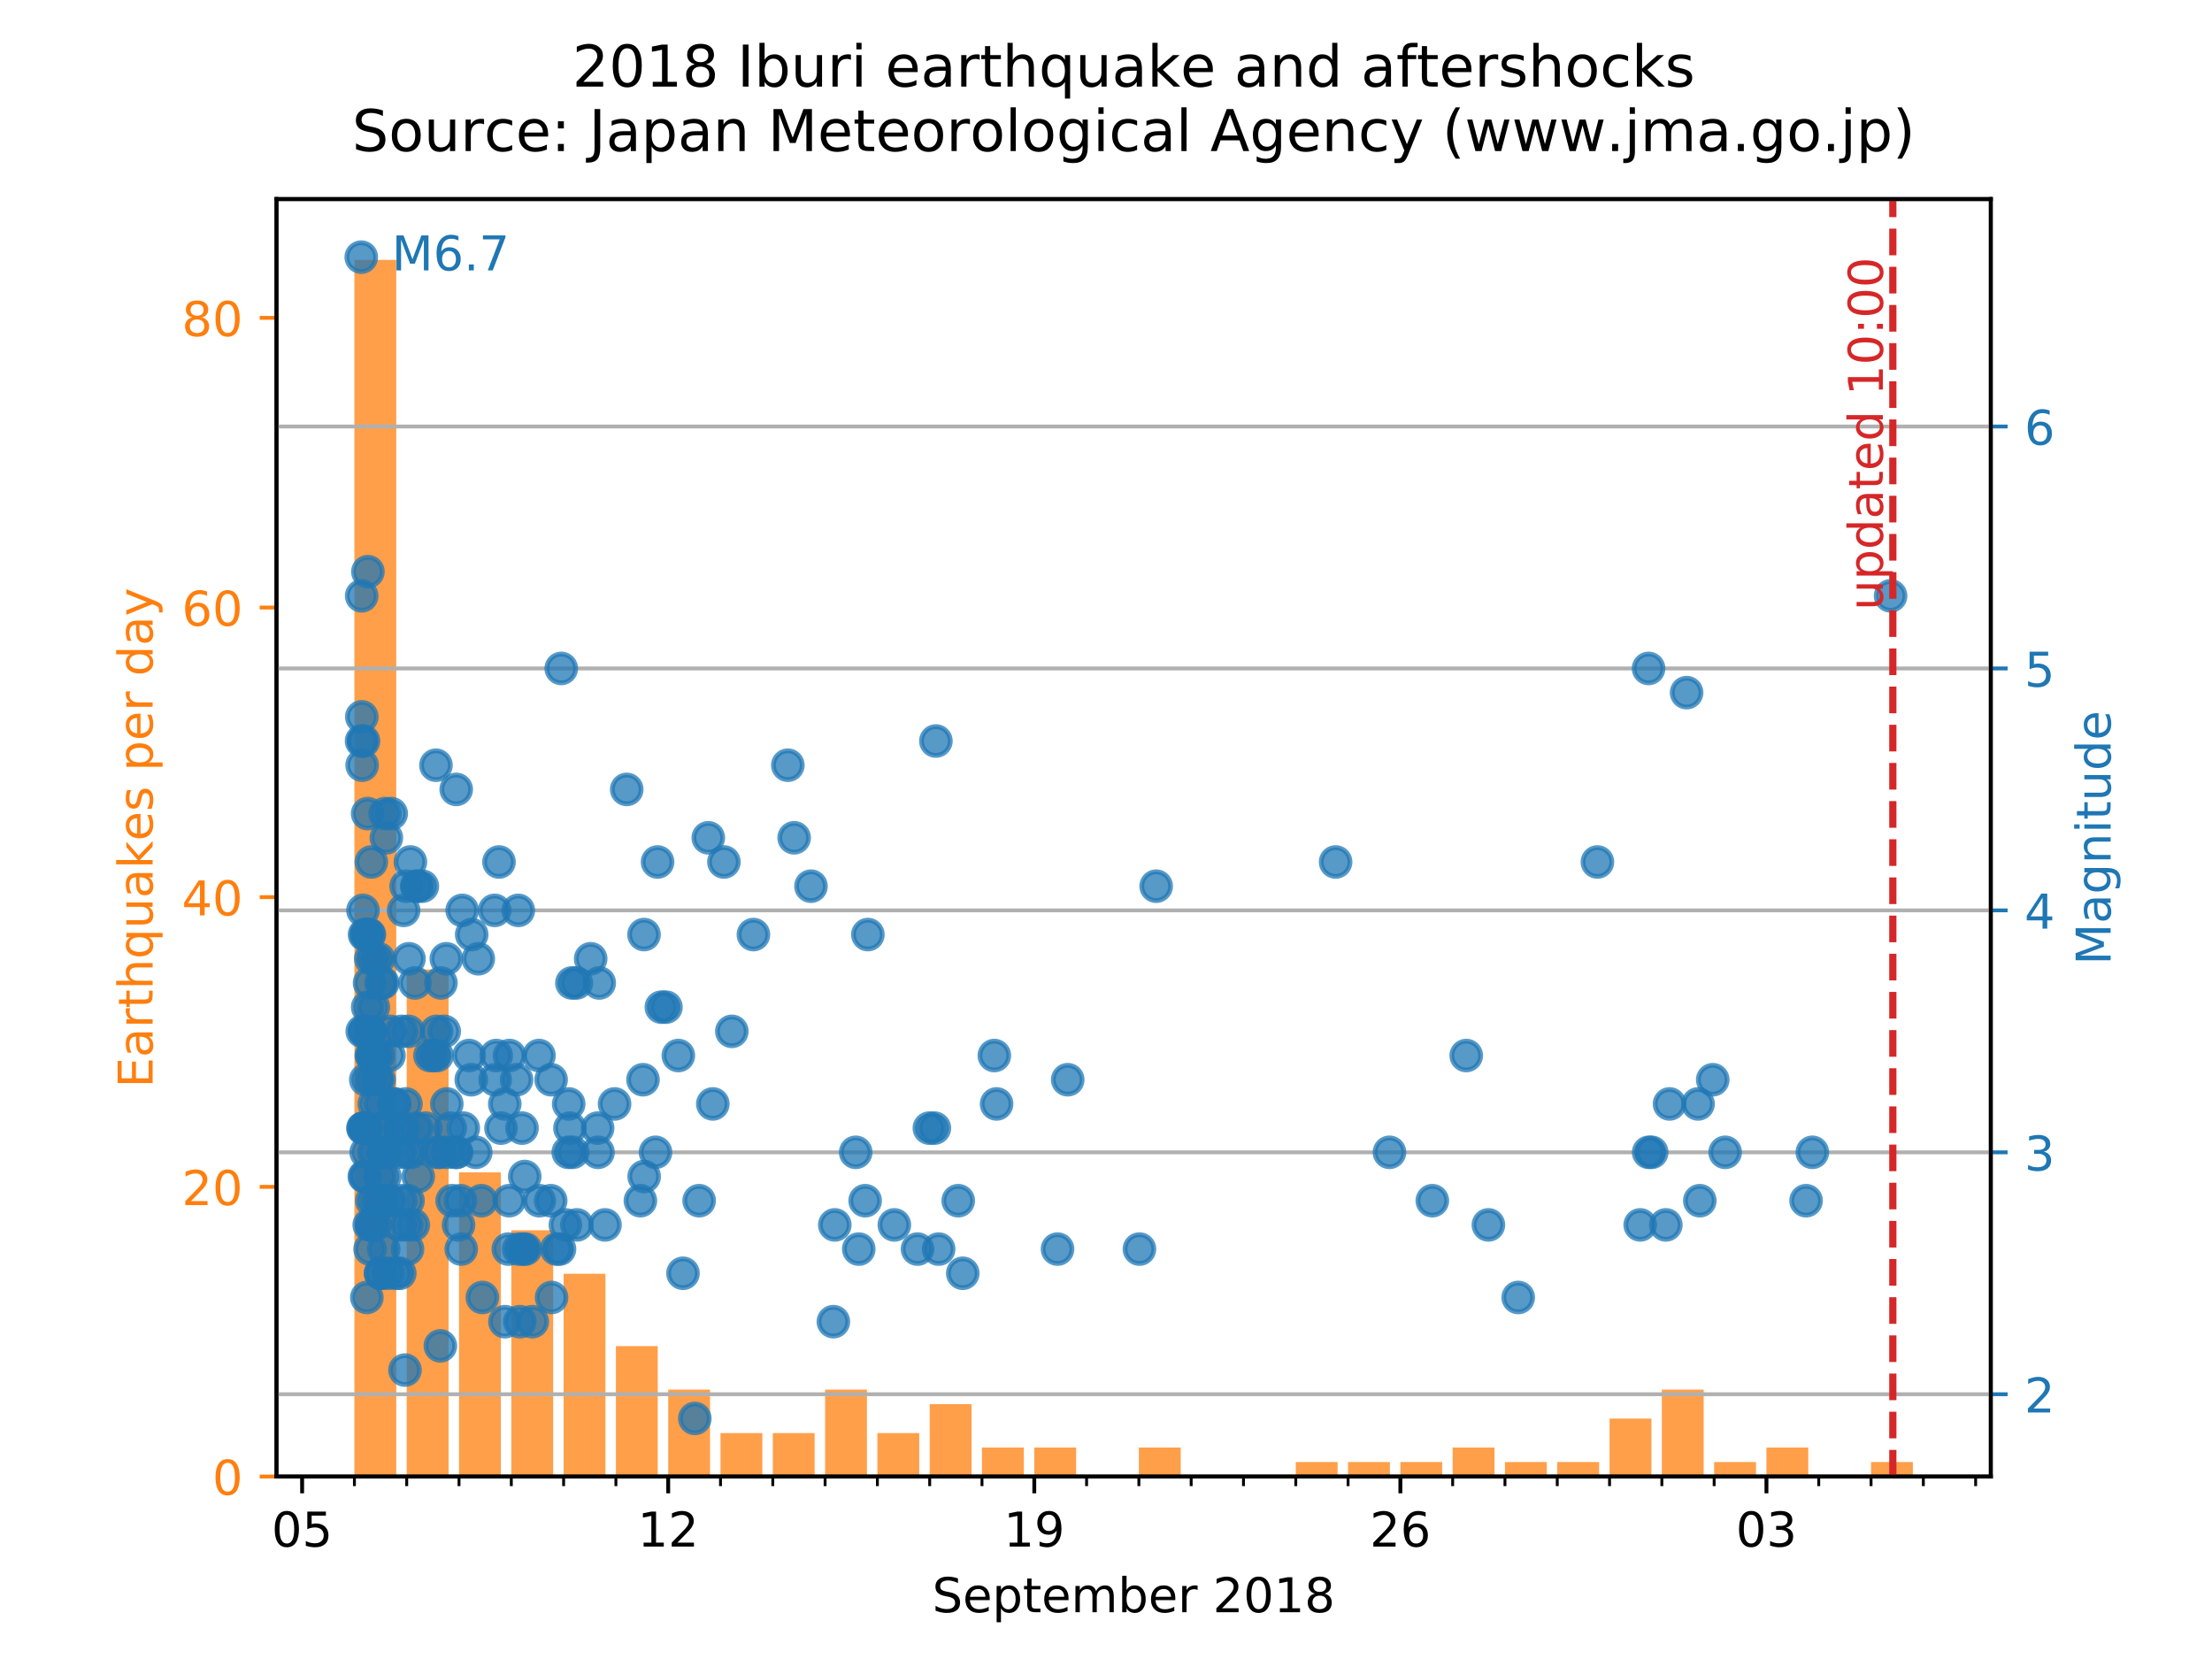
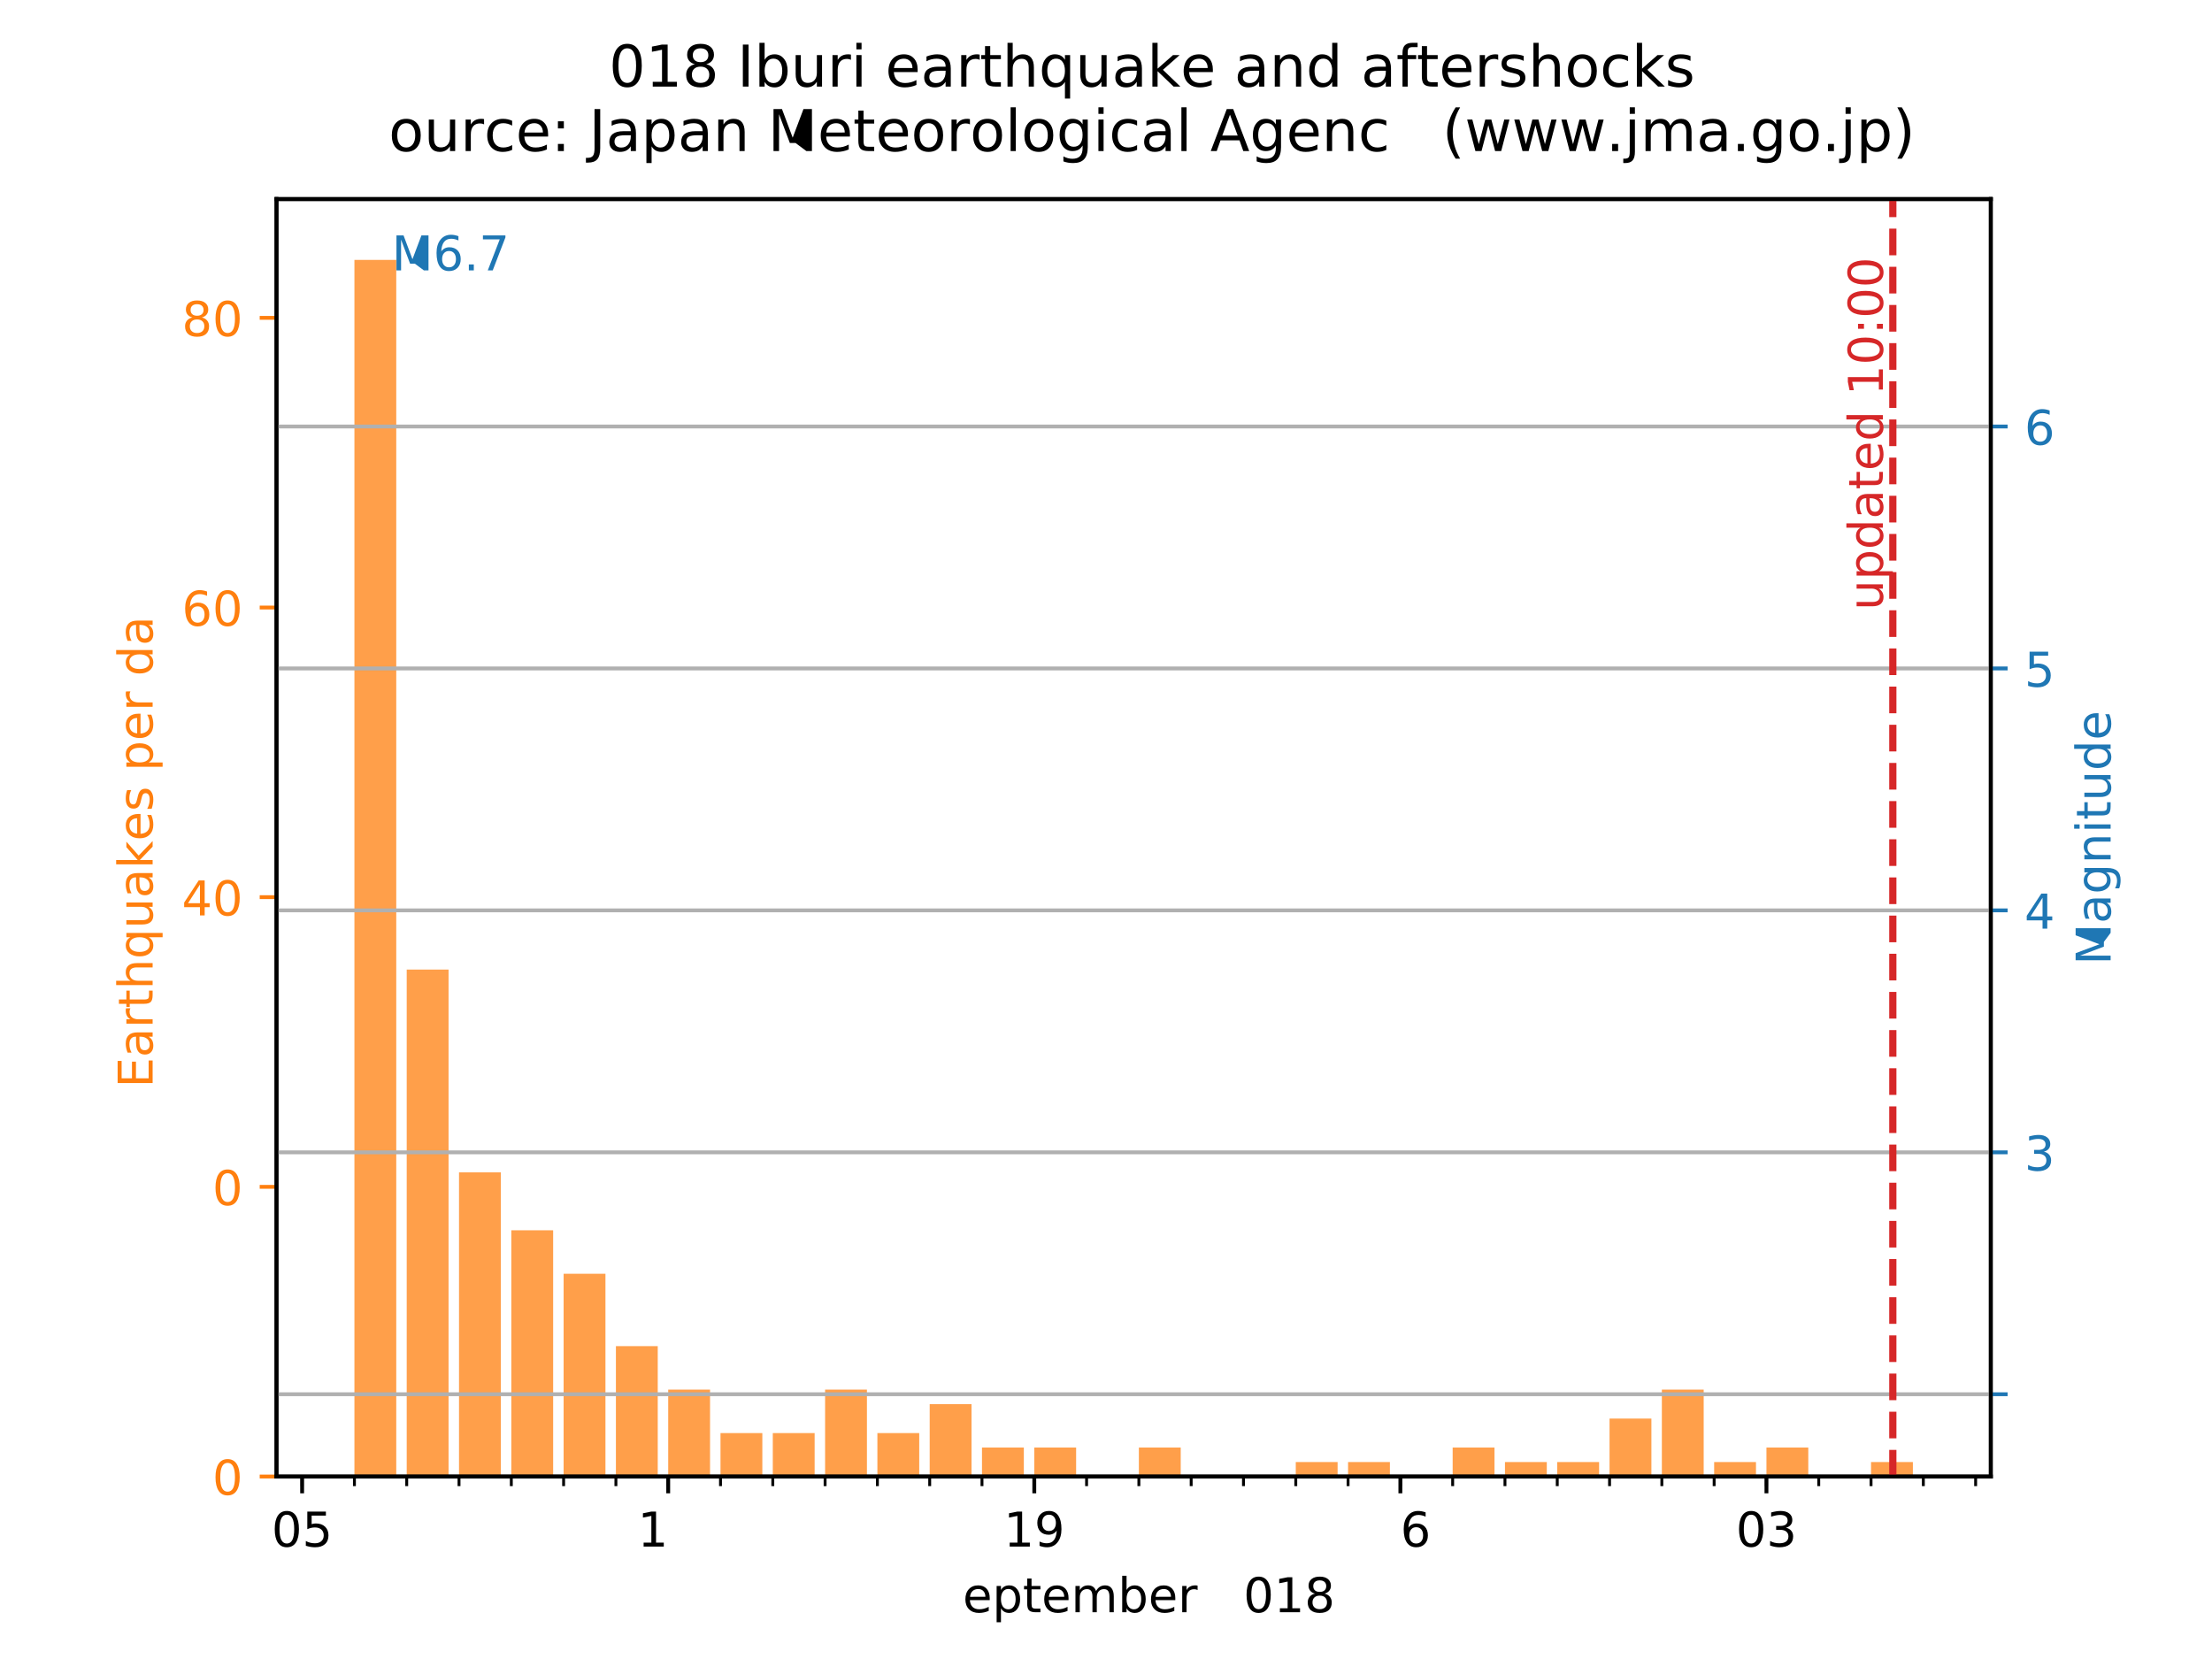
<svg xmlns="http://www.w3.org/2000/svg" xmlns:xlink="http://www.w3.org/1999/xlink" height="345.6pt" version="1.1" viewBox="0 0 460.8 345.6" width="460.8pt">
  <defs>
    <style type="text/css">
*{stroke-linecap:butt;stroke-linejoin:round;}
  </style>
  </defs>
  <g id="figure_1">
    <g id="patch_1">
      <path d="M 0 345.6  L 460.8 345.6  L 460.8 0  L 0 0  z " style="fill:#ffffff;" />
    </g>
    <g id="axes_1">
      <g id="patch_2">
        <path d="M 57.6 307.584  L 414.72 307.584  L 414.72 41.472  L 57.6 41.472  z " style="fill:#ffffff;" />
      </g>
      <g id="patch_3">
        <path clip-path="url(#p1c950565d6)" d="M 73.833 307.584  L 82.548 307.584  L 82.548 54.144  L 73.833 54.144  z " style="fill:#ff7f0e;opacity:0.75;" />
      </g>
      <g id="patch_4">
        <path clip-path="url(#p1c950565d6)" d="M 84.727 307.584  L 93.443 307.584  L 93.443 201.984  L 84.727 201.984  z " style="fill:#ff7f0e;opacity:0.75;" />
      </g>
      <g id="patch_5">
        <path clip-path="url(#p1c950565d6)" d="M 95.622 307.584  L 104.337 307.584  L 104.337 244.224  L 95.622 244.224  z " style="fill:#ff7f0e;opacity:0.75;" />
      </g>
      <g id="patch_6">
        <path clip-path="url(#p1c950565d6)" d="M 106.516 307.584  L 115.232 307.584  L 115.232 256.293  L 106.516 256.293  z " style="fill:#ff7f0e;opacity:0.75;" />
      </g>
      <g id="patch_7">
        <path clip-path="url(#p1c950565d6)" d="M 117.411 307.584  L 126.126 307.584  L 126.126 265.344  L 117.411 265.344  z " style="fill:#ff7f0e;opacity:0.75;" />
      </g>
      <g id="patch_8">
        <path clip-path="url(#p1c950565d6)" d="M 128.305 307.584  L 137.021 307.584  L 137.021 280.43  L 128.305 280.43  z " style="fill:#ff7f0e;opacity:0.75;" />
      </g>
      <g id="patch_9">
        <path clip-path="url(#p1c950565d6)" d="M 139.199 307.584  L 147.915 307.584  L 147.915 289.481  L 139.199 289.481  z " style="fill:#ff7f0e;opacity:0.75;" />
      </g>
      <g id="patch_10">
        <path clip-path="url(#p1c950565d6)" d="M 150.094 307.584  L 158.809 307.584  L 158.809 298.533  L 150.094 298.533  z " style="fill:#ff7f0e;opacity:0.75;" />
      </g>
      <g id="patch_11">
        <path clip-path="url(#p1c950565d6)" d="M 160.988 307.584  L 169.704 307.584  L 169.704 298.533  L 160.988 298.533  z " style="fill:#ff7f0e;opacity:0.75;" />
      </g>
      <g id="patch_12">
        <path clip-path="url(#p1c950565d6)" d="M 171.883 307.584  L 180.598 307.584  L 180.598 289.481  L 171.883 289.481  z " style="fill:#ff7f0e;opacity:0.75;" />
      </g>
      <g id="patch_13">
        <path clip-path="url(#p1c950565d6)" d="M 182.777 307.584  L 191.493 307.584  L 191.493 298.533  L 182.777 298.533  z " style="fill:#ff7f0e;opacity:0.75;" />
      </g>
      <g id="patch_14">
        <path clip-path="url(#p1c950565d6)" d="M 193.672 307.584  L 202.387 307.584  L 202.387 292.498  L 193.672 292.498  z " style="fill:#ff7f0e;opacity:0.75;" />
      </g>
      <g id="patch_15">
        <path clip-path="url(#p1c950565d6)" d="M 204.566 307.584  L 213.282 307.584  L 213.282 301.55  L 204.566 301.55  z " style="fill:#ff7f0e;opacity:0.75;" />
      </g>
      <g id="patch_16">
        <path clip-path="url(#p1c950565d6)" d="M 215.461 307.584  L 224.176 307.584  L 224.176 301.55  L 215.461 301.55  z " style="fill:#ff7f0e;opacity:0.75;" />
      </g>
      <g id="patch_17">
        <path clip-path="url(#p1c950565d6)" d="M 226.355 307.584  L 235.071 307.584  L 235.071 307.584  L 226.355 307.584  z " style="fill:#ff7f0e;opacity:0.75;" />
      </g>
      <g id="patch_18">
        <path clip-path="url(#p1c950565d6)" d="M 237.249 307.584  L 245.965 307.584  L 245.965 301.55  L 237.249 301.55  z " style="fill:#ff7f0e;opacity:0.75;" />
      </g>
      <g id="patch_19">
        <path clip-path="url(#p1c950565d6)" d="M 248.144 307.584  L 256.859 307.584  L 256.859 307.584  L 248.144 307.584  z " style="fill:#ff7f0e;opacity:0.75;" />
      </g>
      <g id="patch_20">
        <path clip-path="url(#p1c950565d6)" d="M 259.038 307.584  L 267.754 307.584  L 267.754 307.584  L 259.038 307.584  z " style="fill:#ff7f0e;opacity:0.75;" />
      </g>
      <g id="patch_21">
        <path clip-path="url(#p1c950565d6)" d="M 269.933 307.584  L 278.648 307.584  L 278.648 304.567  L 269.933 304.567  z " style="fill:#ff7f0e;opacity:0.75;" />
      </g>
      <g id="patch_22">
        <path clip-path="url(#p1c950565d6)" d="M 280.827 307.584  L 289.543 307.584  L 289.543 304.567  L 280.827 304.567  z " style="fill:#ff7f0e;opacity:0.75;" />
      </g>
      <g id="patch_23">
-         <path clip-path="url(#p1c950565d6)" d="M 291.722 307.584  L 300.437 307.584  L 300.437 304.567  L 291.722 304.567  z " style="fill:#ff7f0e;opacity:0.75;" />
-       </g>
+         </g>
      <g id="patch_24">
        <path clip-path="url(#p1c950565d6)" d="M 302.616 307.584  L 311.332 307.584  L 311.332 301.55  L 302.616 301.55  z " style="fill:#ff7f0e;opacity:0.75;" />
      </g>
      <g id="patch_25">
        <path clip-path="url(#p1c950565d6)" d="M 313.511 307.584  L 322.226 307.584  L 322.226 304.567  L 313.511 304.567  z " style="fill:#ff7f0e;opacity:0.75;" />
      </g>
      <g id="patch_26">
        <path clip-path="url(#p1c950565d6)" d="M 324.405 307.584  L 333.121 307.584  L 333.121 304.567  L 324.405 304.567  z " style="fill:#ff7f0e;opacity:0.75;" />
      </g>
      <g id="patch_27">
        <path clip-path="url(#p1c950565d6)" d="M 335.299 307.584  L 344.015 307.584  L 344.015 295.515  L 335.299 295.515  z " style="fill:#ff7f0e;opacity:0.75;" />
      </g>
      <g id="patch_28">
        <path clip-path="url(#p1c950565d6)" d="M 346.194 307.584  L 354.909 307.584  L 354.909 289.481  L 346.194 289.481  z " style="fill:#ff7f0e;opacity:0.75;" />
      </g>
      <g id="patch_29">
        <path clip-path="url(#p1c950565d6)" d="M 357.088 307.584  L 365.804 307.584  L 365.804 304.567  L 357.088 304.567  z " style="fill:#ff7f0e;opacity:0.75;" />
      </g>
      <g id="patch_30">
        <path clip-path="url(#p1c950565d6)" d="M 367.983 307.584  L 376.698 307.584  L 376.698 301.55  L 367.983 301.55  z " style="fill:#ff7f0e;opacity:0.75;" />
      </g>
      <g id="patch_31">
        <path clip-path="url(#p1c950565d6)" d="M 378.877 307.584  L 387.593 307.584  L 387.593 307.584  L 378.877 307.584  z " style="fill:#ff7f0e;opacity:0.75;" />
      </g>
      <g id="patch_32">
        <path clip-path="url(#p1c950565d6)" d="M 389.772 307.584  L 398.487 307.584  L 398.487 304.567  L 389.772 304.567  z " style="fill:#ff7f0e;opacity:0.75;" />
      </g>
      <g id="matplotlib.axis_1">
        <g id="xtick_1">
          <g id="line2d_1">
            <defs>
              <path d="M 0 0  L 0 3.5  " id="m390b1e98d5" style="stroke:#000000;stroke-width:0.8;" />
            </defs>
            <g>
              <use style="stroke:#000000;stroke-width:0.8;" x="62.938" xlink:href="#m390b1e98d5" y="307.584" />
            </g>
          </g>
          <g id="text_1">
            <defs>
              <path d="M 31.781 66.406  Q 24.172 66.406 20.328 58.906  Q 16.5 51.422 16.5 36.375  Q 16.5 21.391 20.328 13.891  Q 24.172 6.391 31.781 6.391  Q 39.453 6.391 43.281 13.891  Q 47.125 21.391 47.125 36.375  Q 47.125 51.422 43.281 58.906  Q 39.453 66.406 31.781 66.406  z M 31.781 74.219  Q 44.047 74.219 50.516 64.516  Q 56.984 54.828 56.984 36.375  Q 56.984 17.969 50.516 8.266  Q 44.047 -1.422 31.781 -1.422  Q 19.531 -1.422 13.062 8.266  Q 6.594 17.969 6.594 36.375  Q 6.594 54.828 13.062 64.516  Q 19.531 74.219 31.781 74.219  z " id="DejaVuSans-30" />
              <path d="M 10.797 72.906  L 49.516 72.906  L 49.516 64.594  L 19.828 64.594  L 19.828 46.734  Q 21.969 47.469 24.109 47.828  Q 26.266 48.188 28.422 48.188  Q 40.625 48.188 47.75 41.5  Q 54.891 34.812 54.891 23.391  Q 54.891 11.625 47.562 5.094  Q 40.234 -1.422 26.906 -1.422  Q 22.312 -1.422 17.547 -0.641  Q 12.797 0.141 7.719 1.703  L 7.719 11.625  Q 12.109 9.234 16.797 8.062  Q 21.484 6.891 26.703 6.891  Q 35.156 6.891 40.078 11.328  Q 45.016 15.766 45.016 23.391  Q 45.016 31 40.078 35.438  Q 35.156 39.891 26.703 39.891  Q 22.75 39.891 18.812 39.016  Q 14.891 38.141 10.797 36.281  z " id="DejaVuSans-35" />
            </defs>
            <g transform="translate(56.576 322.182)scale(0.1 -0.1)">
              <use xlink:href="#DejaVuSans-30" />
              <use x="63.623" xlink:href="#DejaVuSans-35" />
            </g>
          </g>
        </g>
        <g id="xtick_2">
          <g id="line2d_2">
            <g>
              <use style="stroke:#000000;stroke-width:0.8;" x="139.199" xlink:href="#m390b1e98d5" y="307.584" />
            </g>
          </g>
          <g id="text_2">
            <defs>
              <path d="M 12.406 8.297  L 28.516 8.297  L 28.516 63.922  L 10.984 60.406  L 10.984 69.391  L 28.422 72.906  L 38.281 72.906  L 38.281 8.297  L 54.391 8.297  L 54.391 0  L 12.406 0  z " id="DejaVuSans-31" />
-               <path d="M 19.188 8.297  L 53.609 8.297  L 53.609 0  L 7.328 0  L 7.328 8.297  Q 12.938 14.109 22.625 23.891  Q 32.328 33.688 34.812 36.531  Q 39.547 41.844 41.422 45.531  Q 43.312 49.219 43.312 52.781  Q 43.312 58.594 39.234 62.25  Q 35.156 65.922 28.609 65.922  Q 23.969 65.922 18.812 64.312  Q 13.672 62.703 7.812 59.422  L 7.812 69.391  Q 13.766 71.781 18.938 73  Q 24.125 74.219 28.422 74.219  Q 39.75 74.219 46.484 68.547  Q 53.219 62.891 53.219 53.422  Q 53.219 48.922 51.531 44.891  Q 49.859 40.875 45.406 35.406  Q 44.188 33.984 37.641 27.219  Q 31.109 20.453 19.188 8.297  z " id="DejaVuSans-32" />
            </defs>
            <g transform="translate(132.837 322.182)scale(0.1 -0.1)">
              <use xlink:href="#DejaVuSans-31" />
              <use x="63.623" xlink:href="#DejaVuSans-32" />
            </g>
          </g>
        </g>
        <g id="xtick_3">
          <g id="line2d_3">
            <g>
              <use style="stroke:#000000;stroke-width:0.8;" x="215.461" xlink:href="#m390b1e98d5" y="307.584" />
            </g>
          </g>
          <g id="text_3">
            <defs>
              <path d="M 10.984 1.516  L 10.984 10.5  Q 14.703 8.734 18.5 7.812  Q 22.312 6.891 25.984 6.891  Q 35.75 6.891 40.891 13.453  Q 46.047 20.016 46.781 33.406  Q 43.953 29.203 39.594 26.953  Q 35.25 24.703 29.984 24.703  Q 19.047 24.703 12.672 31.312  Q 6.297 37.938 6.297 49.422  Q 6.297 60.641 12.938 67.422  Q 19.578 74.219 30.609 74.219  Q 43.266 74.219 49.922 64.516  Q 56.594 54.828 56.594 36.375  Q 56.594 19.141 48.406 8.859  Q 40.234 -1.422 26.422 -1.422  Q 22.703 -1.422 18.891 -0.688  Q 15.094 0.047 10.984 1.516  z M 30.609 32.422  Q 37.25 32.422 41.125 36.953  Q 45.016 41.5 45.016 49.422  Q 45.016 57.281 41.125 61.844  Q 37.25 66.406 30.609 66.406  Q 23.969 66.406 20.094 61.844  Q 16.219 57.281 16.219 49.422  Q 16.219 41.5 20.094 36.953  Q 23.969 32.422 30.609 32.422  z " id="DejaVuSans-39" />
            </defs>
            <g transform="translate(209.098 322.182)scale(0.1 -0.1)">
              <use xlink:href="#DejaVuSans-31" />
              <use x="63.623" xlink:href="#DejaVuSans-39" />
            </g>
          </g>
        </g>
        <g id="xtick_4">
          <g id="line2d_4">
            <g>
              <use style="stroke:#000000;stroke-width:0.8;" x="291.722" xlink:href="#m390b1e98d5" y="307.584" />
            </g>
          </g>
          <g id="text_4">
            <defs>
              <path d="M 33.016 40.375  Q 26.375 40.375 22.484 35.828  Q 18.609 31.297 18.609 23.391  Q 18.609 15.531 22.484 10.953  Q 26.375 6.391 33.016 6.391  Q 39.656 6.391 43.531 10.953  Q 47.406 15.531 47.406 23.391  Q 47.406 31.297 43.531 35.828  Q 39.656 40.375 33.016 40.375  z M 52.594 71.297  L 52.594 62.312  Q 48.875 64.062 45.094 64.984  Q 41.312 65.922 37.594 65.922  Q 27.828 65.922 22.672 59.328  Q 17.531 52.734 16.797 39.406  Q 19.672 43.656 24.016 45.922  Q 28.375 48.188 33.594 48.188  Q 44.578 48.188 50.953 41.516  Q 57.328 34.859 57.328 23.391  Q 57.328 12.156 50.688 5.359  Q 44.047 -1.422 33.016 -1.422  Q 20.359 -1.422 13.672 8.266  Q 6.984 17.969 6.984 36.375  Q 6.984 53.656 15.188 63.938  Q 23.391 74.219 37.203 74.219  Q 40.922 74.219 44.703 73.484  Q 48.484 72.75 52.594 71.297  z " id="DejaVuSans-36" />
            </defs>
            <g transform="translate(285.359 322.182)scale(0.1 -0.1)">
              <use xlink:href="#DejaVuSans-32" />
              <use x="63.623" xlink:href="#DejaVuSans-36" />
            </g>
          </g>
        </g>
        <g id="xtick_5">
          <g id="line2d_5">
            <g>
              <use style="stroke:#000000;stroke-width:0.8;" x="367.983" xlink:href="#m390b1e98d5" y="307.584" />
            </g>
          </g>
          <g id="text_5">
            <defs>
              <path d="M 40.578 39.312  Q 47.656 37.797 51.625 33  Q 55.609 28.219 55.609 21.188  Q 55.609 10.406 48.188 4.484  Q 40.766 -1.422 27.094 -1.422  Q 22.516 -1.422 17.656 -0.516  Q 12.797 0.391 7.625 2.203  L 7.625 11.719  Q 11.719 9.328 16.594 8.109  Q 21.484 6.891 26.812 6.891  Q 36.078 6.891 40.938 10.547  Q 45.797 14.203 45.797 21.188  Q 45.797 27.641 41.281 31.266  Q 36.766 34.906 28.719 34.906  L 20.219 34.906  L 20.219 43.016  L 29.109 43.016  Q 36.375 43.016 40.234 45.922  Q 44.094 48.828 44.094 54.297  Q 44.094 59.906 40.109 62.906  Q 36.141 65.922 28.719 65.922  Q 24.656 65.922 20.016 65.031  Q 15.375 64.156 9.812 62.312  L 9.812 71.094  Q 15.438 72.656 20.344 73.438  Q 25.25 74.219 29.594 74.219  Q 40.828 74.219 47.359 69.109  Q 53.906 64.016 53.906 55.328  Q 53.906 49.266 50.438 45.094  Q 46.969 40.922 40.578 39.312  z " id="DejaVuSans-33" />
            </defs>
            <g transform="translate(361.62 322.182)scale(0.1 -0.1)">
              <use xlink:href="#DejaVuSans-30" />
              <use x="63.623" xlink:href="#DejaVuSans-33" />
            </g>
          </g>
        </g>
        <g id="xtick_6">
          <g id="line2d_6">
            <defs>
              <path d="M 0 0  L 0 2  " id="ma1ea7c7d2b" style="stroke:#000000;stroke-width:0.6;" />
            </defs>
            <g>
              <use style="stroke:#000000;stroke-width:0.6;" x="62.938" xlink:href="#ma1ea7c7d2b" y="307.584" />
            </g>
          </g>
        </g>
        <g id="xtick_7">
          <g id="line2d_7">
            <g>
              <use style="stroke:#000000;stroke-width:0.6;" x="73.833" xlink:href="#ma1ea7c7d2b" y="307.584" />
            </g>
          </g>
        </g>
        <g id="xtick_8">
          <g id="line2d_8">
            <g>
              <use style="stroke:#000000;stroke-width:0.6;" x="84.727" xlink:href="#ma1ea7c7d2b" y="307.584" />
            </g>
          </g>
        </g>
        <g id="xtick_9">
          <g id="line2d_9">
            <g>
              <use style="stroke:#000000;stroke-width:0.6;" x="95.622" xlink:href="#ma1ea7c7d2b" y="307.584" />
            </g>
          </g>
        </g>
        <g id="xtick_10">
          <g id="line2d_10">
            <g>
              <use style="stroke:#000000;stroke-width:0.6;" x="106.516" xlink:href="#ma1ea7c7d2b" y="307.584" />
            </g>
          </g>
        </g>
        <g id="xtick_11">
          <g id="line2d_11">
            <g>
              <use style="stroke:#000000;stroke-width:0.6;" x="117.411" xlink:href="#ma1ea7c7d2b" y="307.584" />
            </g>
          </g>
        </g>
        <g id="xtick_12">
          <g id="line2d_12">
            <g>
              <use style="stroke:#000000;stroke-width:0.6;" x="128.305" xlink:href="#ma1ea7c7d2b" y="307.584" />
            </g>
          </g>
        </g>
        <g id="xtick_13">
          <g id="line2d_13">
            <g>
              <use style="stroke:#000000;stroke-width:0.6;" x="139.199" xlink:href="#ma1ea7c7d2b" y="307.584" />
            </g>
          </g>
        </g>
        <g id="xtick_14">
          <g id="line2d_14">
            <g>
              <use style="stroke:#000000;stroke-width:0.6;" x="150.094" xlink:href="#ma1ea7c7d2b" y="307.584" />
            </g>
          </g>
        </g>
        <g id="xtick_15">
          <g id="line2d_15">
            <g>
              <use style="stroke:#000000;stroke-width:0.6;" x="160.988" xlink:href="#ma1ea7c7d2b" y="307.584" />
            </g>
          </g>
        </g>
        <g id="xtick_16">
          <g id="line2d_16">
            <g>
              <use style="stroke:#000000;stroke-width:0.6;" x="171.883" xlink:href="#ma1ea7c7d2b" y="307.584" />
            </g>
          </g>
        </g>
        <g id="xtick_17">
          <g id="line2d_17">
            <g>
              <use style="stroke:#000000;stroke-width:0.6;" x="182.777" xlink:href="#ma1ea7c7d2b" y="307.584" />
            </g>
          </g>
        </g>
        <g id="xtick_18">
          <g id="line2d_18">
            <g>
              <use style="stroke:#000000;stroke-width:0.6;" x="193.672" xlink:href="#ma1ea7c7d2b" y="307.584" />
            </g>
          </g>
        </g>
        <g id="xtick_19">
          <g id="line2d_19">
            <g>
              <use style="stroke:#000000;stroke-width:0.6;" x="204.566" xlink:href="#ma1ea7c7d2b" y="307.584" />
            </g>
          </g>
        </g>
        <g id="xtick_20">
          <g id="line2d_20">
            <g>
              <use style="stroke:#000000;stroke-width:0.6;" x="215.461" xlink:href="#ma1ea7c7d2b" y="307.584" />
            </g>
          </g>
        </g>
        <g id="xtick_21">
          <g id="line2d_21">
            <g>
              <use style="stroke:#000000;stroke-width:0.6;" x="226.355" xlink:href="#ma1ea7c7d2b" y="307.584" />
            </g>
          </g>
        </g>
        <g id="xtick_22">
          <g id="line2d_22">
            <g>
              <use style="stroke:#000000;stroke-width:0.6;" x="237.249" xlink:href="#ma1ea7c7d2b" y="307.584" />
            </g>
          </g>
        </g>
        <g id="xtick_23">
          <g id="line2d_23">
            <g>
              <use style="stroke:#000000;stroke-width:0.6;" x="248.144" xlink:href="#ma1ea7c7d2b" y="307.584" />
            </g>
          </g>
        </g>
        <g id="xtick_24">
          <g id="line2d_24">
            <g>
              <use style="stroke:#000000;stroke-width:0.6;" x="259.038" xlink:href="#ma1ea7c7d2b" y="307.584" />
            </g>
          </g>
        </g>
        <g id="xtick_25">
          <g id="line2d_25">
            <g>
              <use style="stroke:#000000;stroke-width:0.6;" x="269.933" xlink:href="#ma1ea7c7d2b" y="307.584" />
            </g>
          </g>
        </g>
        <g id="xtick_26">
          <g id="line2d_26">
            <g>
              <use style="stroke:#000000;stroke-width:0.6;" x="280.827" xlink:href="#ma1ea7c7d2b" y="307.584" />
            </g>
          </g>
        </g>
        <g id="xtick_27">
          <g id="line2d_27">
            <g>
              <use style="stroke:#000000;stroke-width:0.6;" x="291.722" xlink:href="#ma1ea7c7d2b" y="307.584" />
            </g>
          </g>
        </g>
        <g id="xtick_28">
          <g id="line2d_28">
            <g>
              <use style="stroke:#000000;stroke-width:0.6;" x="302.616" xlink:href="#ma1ea7c7d2b" y="307.584" />
            </g>
          </g>
        </g>
        <g id="xtick_29">
          <g id="line2d_29">
            <g>
              <use style="stroke:#000000;stroke-width:0.6;" x="313.511" xlink:href="#ma1ea7c7d2b" y="307.584" />
            </g>
          </g>
        </g>
        <g id="xtick_30">
          <g id="line2d_30">
            <g>
              <use style="stroke:#000000;stroke-width:0.6;" x="324.405" xlink:href="#ma1ea7c7d2b" y="307.584" />
            </g>
          </g>
        </g>
        <g id="xtick_31">
          <g id="line2d_31">
            <g>
              <use style="stroke:#000000;stroke-width:0.6;" x="335.299" xlink:href="#ma1ea7c7d2b" y="307.584" />
            </g>
          </g>
        </g>
        <g id="xtick_32">
          <g id="line2d_32">
            <g>
              <use style="stroke:#000000;stroke-width:0.6;" x="346.194" xlink:href="#ma1ea7c7d2b" y="307.584" />
            </g>
          </g>
        </g>
        <g id="xtick_33">
          <g id="line2d_33">
            <g>
              <use style="stroke:#000000;stroke-width:0.6;" x="357.088" xlink:href="#ma1ea7c7d2b" y="307.584" />
            </g>
          </g>
        </g>
        <g id="xtick_34">
          <g id="line2d_34">
            <g>
              <use style="stroke:#000000;stroke-width:0.6;" x="367.983" xlink:href="#ma1ea7c7d2b" y="307.584" />
            </g>
          </g>
        </g>
        <g id="xtick_35">
          <g id="line2d_35">
            <g>
              <use style="stroke:#000000;stroke-width:0.6;" x="378.877" xlink:href="#ma1ea7c7d2b" y="307.584" />
            </g>
          </g>
        </g>
        <g id="xtick_36">
          <g id="line2d_36">
            <g>
              <use style="stroke:#000000;stroke-width:0.6;" x="389.772" xlink:href="#ma1ea7c7d2b" y="307.584" />
            </g>
          </g>
        </g>
        <g id="xtick_37">
          <g id="line2d_37">
            <g>
              <use style="stroke:#000000;stroke-width:0.6;" x="400.666" xlink:href="#ma1ea7c7d2b" y="307.584" />
            </g>
          </g>
        </g>
        <g id="xtick_38">
          <g id="line2d_38">
            <g>
              <use style="stroke:#000000;stroke-width:0.6;" x="411.561" xlink:href="#ma1ea7c7d2b" y="307.584" />
            </g>
          </g>
        </g>
        <g id="text_6">
          <defs>
-             <path d="M 53.516 70.516  L 53.516 60.891  Q 47.906 63.578 42.922 64.891  Q 37.938 66.219 33.297 66.219  Q 25.25 66.219 20.875 63.094  Q 16.5 59.969 16.5 54.203  Q 16.5 49.359 19.406 46.891  Q 22.312 44.438 30.422 42.922  L 36.375 41.703  Q 47.406 39.594 52.656 34.297  Q 57.906 29 57.906 20.125  Q 57.906 9.516 50.797 4.047  Q 43.703 -1.422 29.984 -1.422  Q 24.812 -1.422 18.969 -0.25  Q 13.141 0.922 6.891 3.219  L 6.891 13.375  Q 12.891 10.016 18.656 8.297  Q 24.422 6.594 29.984 6.594  Q 38.422 6.594 43.016 9.906  Q 47.609 13.234 47.609 19.391  Q 47.609 24.75 44.312 27.781  Q 41.016 30.812 33.5 32.328  L 27.484 33.5  Q 16.453 35.688 11.516 40.375  Q 6.594 45.062 6.594 53.422  Q 6.594 63.094 13.406 68.656  Q 20.219 74.219 32.172 74.219  Q 37.312 74.219 42.625 73.281  Q 47.953 72.359 53.516 70.516  z " id="DejaVuSans-53" />
            <path d="M 56.203 29.594  L 56.203 25.203  L 14.891 25.203  Q 15.484 15.922 20.484 11.062  Q 25.484 6.203 34.422 6.203  Q 39.594 6.203 44.453 7.469  Q 49.312 8.734 54.109 11.281  L 54.109 2.781  Q 49.266 0.734 44.188 -0.344  Q 39.109 -1.422 33.891 -1.422  Q 20.797 -1.422 13.156 6.188  Q 5.516 13.812 5.516 26.812  Q 5.516 40.234 12.766 48.109  Q 20.016 56 32.328 56  Q 43.359 56 49.781 48.891  Q 56.203 41.797 56.203 29.594  z M 47.219 32.234  Q 47.125 39.594 43.094 43.984  Q 39.062 48.391 32.422 48.391  Q 24.906 48.391 20.391 44.141  Q 15.875 39.891 15.188 32.172  z " id="DejaVuSans-65" />
            <path d="M 18.109 8.203  L 18.109 -20.797  L 9.078 -20.797  L 9.078 54.688  L 18.109 54.688  L 18.109 46.391  Q 20.953 51.266 25.266 53.625  Q 29.594 56 35.594 56  Q 45.562 56 51.781 48.094  Q 58.016 40.188 58.016 27.297  Q 58.016 14.406 51.781 6.484  Q 45.562 -1.422 35.594 -1.422  Q 29.594 -1.422 25.266 0.953  Q 20.953 3.328 18.109 8.203  z M 48.688 27.297  Q 48.688 37.203 44.609 42.844  Q 40.531 48.484 33.406 48.484  Q 26.266 48.484 22.188 42.844  Q 18.109 37.203 18.109 27.297  Q 18.109 17.391 22.188 11.75  Q 26.266 6.109 33.406 6.109  Q 40.531 6.109 44.609 11.75  Q 48.688 17.391 48.688 27.297  z " id="DejaVuSans-70" />
            <path d="M 18.312 70.219  L 18.312 54.688  L 36.812 54.688  L 36.812 47.703  L 18.312 47.703  L 18.312 18.016  Q 18.312 11.328 20.141 9.422  Q 21.969 7.516 27.594 7.516  L 36.812 7.516  L 36.812 0  L 27.594 0  Q 17.188 0 13.234 3.875  Q 9.281 7.766 9.281 18.016  L 9.281 47.703  L 2.688 47.703  L 2.688 54.688  L 9.281 54.688  L 9.281 70.219  z " id="DejaVuSans-74" />
            <path d="M 52 44.188  Q 55.375 50.25 60.062 53.125  Q 64.75 56 71.094 56  Q 79.641 56 84.281 50.016  Q 88.922 44.047 88.922 33.016  L 88.922 0  L 79.891 0  L 79.891 32.719  Q 79.891 40.578 77.094 44.375  Q 74.312 48.188 68.609 48.188  Q 61.625 48.188 57.562 43.547  Q 53.516 38.922 53.516 30.906  L 53.516 0  L 44.484 0  L 44.484 32.719  Q 44.484 40.625 41.703 44.406  Q 38.922 48.188 33.109 48.188  Q 26.219 48.188 22.156 43.531  Q 18.109 38.875 18.109 30.906  L 18.109 0  L 9.078 0  L 9.078 54.688  L 18.109 54.688  L 18.109 46.188  Q 21.188 51.219 25.484 53.609  Q 29.781 56 35.688 56  Q 41.656 56 45.828 52.969  Q 50 49.953 52 44.188  z " id="DejaVuSans-6d" />
            <path d="M 48.688 27.297  Q 48.688 37.203 44.609 42.844  Q 40.531 48.484 33.406 48.484  Q 26.266 48.484 22.188 42.844  Q 18.109 37.203 18.109 27.297  Q 18.109 17.391 22.188 11.75  Q 26.266 6.109 33.406 6.109  Q 40.531 6.109 44.609 11.75  Q 48.688 17.391 48.688 27.297  z M 18.109 46.391  Q 20.953 51.266 25.266 53.625  Q 29.594 56 35.594 56  Q 45.562 56 51.781 48.094  Q 58.016 40.188 58.016 27.297  Q 58.016 14.406 51.781 6.484  Q 45.562 -1.422 35.594 -1.422  Q 29.594 -1.422 25.266 0.953  Q 20.953 3.328 18.109 8.203  L 18.109 0  L 9.078 0  L 9.078 75.984  L 18.109 75.984  z " id="DejaVuSans-62" />
            <path d="M 41.109 46.297  Q 39.594 47.172 37.812 47.578  Q 36.031 48 33.891 48  Q 26.266 48 22.188 43.047  Q 18.109 38.094 18.109 28.812  L 18.109 0  L 9.078 0  L 9.078 54.688  L 18.109 54.688  L 18.109 46.188  Q 20.953 51.172 25.484 53.578  Q 30.031 56 36.531 56  Q 37.453 56 38.578 55.875  Q 39.703 55.766 41.062 55.516  z " id="DejaVuSans-72" />
            <path id="DejaVuSans-20" />
            <path d="M 31.781 34.625  Q 24.75 34.625 20.719 30.859  Q 16.703 27.094 16.703 20.516  Q 16.703 13.922 20.719 10.156  Q 24.75 6.391 31.781 6.391  Q 38.812 6.391 42.859 10.172  Q 46.922 13.969 46.922 20.516  Q 46.922 27.094 42.891 30.859  Q 38.875 34.625 31.781 34.625  z M 21.922 38.812  Q 15.578 40.375 12.031 44.719  Q 8.5 49.078 8.5 55.328  Q 8.5 64.062 14.719 69.141  Q 20.953 74.219 31.781 74.219  Q 42.672 74.219 48.875 69.141  Q 55.078 64.062 55.078 55.328  Q 55.078 49.078 51.531 44.719  Q 48 40.375 41.703 38.812  Q 48.828 37.156 52.797 32.312  Q 56.781 27.484 56.781 20.516  Q 56.781 9.906 50.312 4.234  Q 43.844 -1.422 31.781 -1.422  Q 19.734 -1.422 13.25 4.234  Q 6.781 9.906 6.781 20.516  Q 6.781 27.484 10.781 32.312  Q 14.797 37.156 21.922 38.812  z M 18.312 54.391  Q 18.312 48.734 21.844 45.562  Q 25.391 42.391 31.781 42.391  Q 38.141 42.391 41.719 45.562  Q 45.312 48.734 45.312 54.391  Q 45.312 60.062 41.719 63.234  Q 38.141 66.406 31.781 66.406  Q 25.391 66.406 21.844 63.234  Q 18.312 60.062 18.312 54.391  z " id="DejaVuSans-38" />
          </defs>
          <g transform="translate(194.208 335.861)scale(0.1 -0.1)">
            <use xlink:href="#DejaVuSans-53" />
            <use x="63.477" xlink:href="#DejaVuSans-65" />
            <use x="125" xlink:href="#DejaVuSans-70" />
            <use x="188.477" xlink:href="#DejaVuSans-74" />
            <use x="227.686" xlink:href="#DejaVuSans-65" />
            <use x="289.209" xlink:href="#DejaVuSans-6d" />
            <use x="386.621" xlink:href="#DejaVuSans-62" />
            <use x="450.098" xlink:href="#DejaVuSans-65" />
            <use x="511.621" xlink:href="#DejaVuSans-72" />
            <use x="552.734" xlink:href="#DejaVuSans-20" />
            <use x="584.521" xlink:href="#DejaVuSans-32" />
            <use x="648.145" xlink:href="#DejaVuSans-30" />
            <use x="711.768" xlink:href="#DejaVuSans-31" />
            <use x="775.391" xlink:href="#DejaVuSans-38" />
          </g>
        </g>
      </g>
      <g id="matplotlib.axis_2">
        <g id="ytick_1">
          <g id="line2d_39">
            <defs>
              <path d="M 0 0  L -3.5 0  " id="me50c169915" style="stroke:#ff7f0e;stroke-width:0.8;" />
            </defs>
            <g>
              <use style="fill:#ff7f0e;stroke:#ff7f0e;stroke-width:0.8;" x="57.6" xlink:href="#me50c169915" y="307.584" />
            </g>
          </g>
          <g id="text_7">
            <g style="fill:#ff7f0e;" transform="translate(44.237 311.383)scale(0.1 -0.1)">
              <use xlink:href="#DejaVuSans-30" />
            </g>
          </g>
        </g>
        <g id="ytick_2">
          <g id="line2d_40">
            <g>
              <use style="fill:#ff7f0e;stroke:#ff7f0e;stroke-width:0.8;" x="57.6" xlink:href="#me50c169915" y="247.241" />
            </g>
          </g>
          <g id="text_8">
            <g style="fill:#ff7f0e;" transform="translate(37.875 251.04)scale(0.1 -0.1)">
              <use xlink:href="#DejaVuSans-32" />
              <use x="63.623" xlink:href="#DejaVuSans-30" />
            </g>
          </g>
        </g>
        <g id="ytick_3">
          <g id="line2d_41">
            <g>
              <use style="fill:#ff7f0e;stroke:#ff7f0e;stroke-width:0.8;" x="57.6" xlink:href="#me50c169915" y="186.898" />
            </g>
          </g>
          <g id="text_9">
            <defs>
              <path d="M 37.797 64.312  L 12.891 25.391  L 37.797 25.391  z M 35.203 72.906  L 47.609 72.906  L 47.609 25.391  L 58.016 25.391  L 58.016 17.188  L 47.609 17.188  L 47.609 0  L 37.797 0  L 37.797 17.188  L 4.891 17.188  L 4.891 26.703  z " id="DejaVuSans-34" />
            </defs>
            <g style="fill:#ff7f0e;" transform="translate(37.875 190.698)scale(0.1 -0.1)">
              <use xlink:href="#DejaVuSans-34" />
              <use x="63.623" xlink:href="#DejaVuSans-30" />
            </g>
          </g>
        </g>
        <g id="ytick_4">
          <g id="line2d_42">
            <g>
              <use style="fill:#ff7f0e;stroke:#ff7f0e;stroke-width:0.8;" x="57.6" xlink:href="#me50c169915" y="126.555" />
            </g>
          </g>
          <g id="text_10">
            <g style="fill:#ff7f0e;" transform="translate(37.875 130.355)scale(0.1 -0.1)">
              <use xlink:href="#DejaVuSans-36" />
              <use x="63.623" xlink:href="#DejaVuSans-30" />
            </g>
          </g>
        </g>
        <g id="ytick_5">
          <g id="line2d_43">
            <g>
              <use style="fill:#ff7f0e;stroke:#ff7f0e;stroke-width:0.8;" x="57.6" xlink:href="#me50c169915" y="66.213" />
            </g>
          </g>
          <g id="text_11">
            <g style="fill:#ff7f0e;" transform="translate(37.875 70.012)scale(0.1 -0.1)">
              <use xlink:href="#DejaVuSans-38" />
              <use x="63.623" xlink:href="#DejaVuSans-30" />
            </g>
          </g>
        </g>
        <g id="text_12">
          <defs>
            <path d="M 9.812 72.906  L 55.906 72.906  L 55.906 64.594  L 19.672 64.594  L 19.672 43.016  L 54.391 43.016  L 54.391 34.719  L 19.672 34.719  L 19.672 8.297  L 56.781 8.297  L 56.781 0  L 9.812 0  z " id="DejaVuSans-45" />
            <path d="M 34.281 27.484  Q 23.391 27.484 19.188 25  Q 14.984 22.516 14.984 16.5  Q 14.984 11.719 18.141 8.906  Q 21.297 6.109 26.703 6.109  Q 34.188 6.109 38.703 11.406  Q 43.219 16.703 43.219 25.484  L 43.219 27.484  z M 52.203 31.203  L 52.203 0  L 43.219 0  L 43.219 8.297  Q 40.141 3.328 35.547 0.953  Q 30.953 -1.422 24.312 -1.422  Q 15.922 -1.422 10.953 3.297  Q 6 8.016 6 15.922  Q 6 25.141 12.172 29.828  Q 18.359 34.516 30.609 34.516  L 43.219 34.516  L 43.219 35.406  Q 43.219 41.609 39.141 45  Q 35.062 48.391 27.688 48.391  Q 23 48.391 18.547 47.266  Q 14.109 46.141 10.016 43.891  L 10.016 52.203  Q 14.938 54.109 19.578 55.047  Q 24.219 56 28.609 56  Q 40.484 56 46.344 49.844  Q 52.203 43.703 52.203 31.203  z " id="DejaVuSans-61" />
            <path d="M 54.891 33.016  L 54.891 0  L 45.906 0  L 45.906 32.719  Q 45.906 40.484 42.875 44.328  Q 39.844 48.188 33.797 48.188  Q 26.516 48.188 22.312 43.547  Q 18.109 38.922 18.109 30.906  L 18.109 0  L 9.078 0  L 9.078 75.984  L 18.109 75.984  L 18.109 46.188  Q 21.344 51.125 25.703 53.562  Q 30.078 56 35.797 56  Q 45.219 56 50.047 50.172  Q 54.891 44.344 54.891 33.016  z " id="DejaVuSans-68" />
            <path d="M 14.797 27.297  Q 14.797 17.391 18.875 11.75  Q 22.953 6.109 30.078 6.109  Q 37.203 6.109 41.297 11.75  Q 45.406 17.391 45.406 27.297  Q 45.406 37.203 41.297 42.844  Q 37.203 48.484 30.078 48.484  Q 22.953 48.484 18.875 42.844  Q 14.797 37.203 14.797 27.297  z M 45.406 8.203  Q 42.578 3.328 38.25 0.953  Q 33.938 -1.422 27.875 -1.422  Q 17.969 -1.422 11.734 6.484  Q 5.516 14.406 5.516 27.297  Q 5.516 40.188 11.734 48.094  Q 17.969 56 27.875 56  Q 33.938 56 38.25 53.625  Q 42.578 51.266 45.406 46.391  L 45.406 54.688  L 54.391 54.688  L 54.391 -20.797  L 45.406 -20.797  z " id="DejaVuSans-71" />
            <path d="M 8.5 21.578  L 8.5 54.688  L 17.484 54.688  L 17.484 21.922  Q 17.484 14.156 20.5 10.266  Q 23.531 6.391 29.594 6.391  Q 36.859 6.391 41.078 11.031  Q 45.312 15.672 45.312 23.688  L 45.312 54.688  L 54.297 54.688  L 54.297 0  L 45.312 0  L 45.312 8.406  Q 42.047 3.422 37.719 1  Q 33.406 -1.422 27.688 -1.422  Q 18.266 -1.422 13.375 4.438  Q 8.5 10.297 8.5 21.578  z M 31.109 56  z " id="DejaVuSans-75" />
            <path d="M 9.078 75.984  L 18.109 75.984  L 18.109 31.109  L 44.922 54.688  L 56.391 54.688  L 27.391 29.109  L 57.625 0  L 45.906 0  L 18.109 26.703  L 18.109 0  L 9.078 0  z " id="DejaVuSans-6b" />
            <path d="M 44.281 53.078  L 44.281 44.578  Q 40.484 46.531 36.375 47.5  Q 32.281 48.484 27.875 48.484  Q 21.188 48.484 17.844 46.438  Q 14.5 44.391 14.5 40.281  Q 14.5 37.156 16.891 35.375  Q 19.281 33.594 26.516 31.984  L 29.594 31.297  Q 39.156 29.25 43.188 25.516  Q 47.219 21.781 47.219 15.094  Q 47.219 7.469 41.188 3.016  Q 35.156 -1.422 24.609 -1.422  Q 20.219 -1.422 15.453 -0.562  Q 10.688 0.297 5.422 2  L 5.422 11.281  Q 10.406 8.688 15.234 7.391  Q 20.062 6.109 24.812 6.109  Q 31.156 6.109 34.562 8.281  Q 37.984 10.453 37.984 14.406  Q 37.984 18.062 35.516 20.016  Q 33.062 21.969 24.703 23.781  L 21.578 24.516  Q 13.234 26.266 9.516 29.906  Q 5.812 33.547 5.812 39.891  Q 5.812 47.609 11.281 51.797  Q 16.75 56 26.812 56  Q 31.781 56 36.172 55.266  Q 40.578 54.547 44.281 53.078  z " id="DejaVuSans-73" />
            <path d="M 45.406 46.391  L 45.406 75.984  L 54.391 75.984  L 54.391 0  L 45.406 0  L 45.406 8.203  Q 42.578 3.328 38.25 0.953  Q 33.938 -1.422 27.875 -1.422  Q 17.969 -1.422 11.734 6.484  Q 5.516 14.406 5.516 27.297  Q 5.516 40.188 11.734 48.094  Q 17.969 56 27.875 56  Q 33.938 56 38.25 53.625  Q 42.578 51.266 45.406 46.391  z M 14.797 27.297  Q 14.797 17.391 18.875 11.75  Q 22.953 6.109 30.078 6.109  Q 37.203 6.109 41.297 11.75  Q 45.406 17.391 45.406 27.297  Q 45.406 37.203 41.297 42.844  Q 37.203 48.484 30.078 48.484  Q 22.953 48.484 18.875 42.844  Q 14.797 37.203 14.797 27.297  z " id="DejaVuSans-64" />
-             <path d="M 32.172 -5.078  Q 28.375 -14.844 24.75 -17.812  Q 21.141 -20.797 15.094 -20.797  L 7.906 -20.797  L 7.906 -13.281  L 13.188 -13.281  Q 16.891 -13.281 18.938 -11.516  Q 21 -9.766 23.484 -3.219  L 25.094 0.875  L 2.984 54.688  L 12.5 54.688  L 29.594 11.922  L 46.688 54.688  L 56.203 54.688  z " id="DejaVuSans-79" />
          </defs>
          <g style="fill:#ff7f0e;" transform="translate(31.795 226.599)rotate(-90)scale(0.1 -0.1)">
            <use xlink:href="#DejaVuSans-45" />
            <use x="63.184" xlink:href="#DejaVuSans-61" />
            <use x="124.463" xlink:href="#DejaVuSans-72" />
            <use x="165.576" xlink:href="#DejaVuSans-74" />
            <use x="204.785" xlink:href="#DejaVuSans-68" />
            <use x="268.164" xlink:href="#DejaVuSans-71" />
            <use x="331.641" xlink:href="#DejaVuSans-75" />
            <use x="395.02" xlink:href="#DejaVuSans-61" />
            <use x="456.299" xlink:href="#DejaVuSans-6b" />
            <use x="514.162" xlink:href="#DejaVuSans-65" />
            <use x="575.686" xlink:href="#DejaVuSans-73" />
            <use x="627.785" xlink:href="#DejaVuSans-20" />
            <use x="659.572" xlink:href="#DejaVuSans-70" />
            <use x="723.049" xlink:href="#DejaVuSans-65" />
            <use x="784.572" xlink:href="#DejaVuSans-72" />
            <use x="825.686" xlink:href="#DejaVuSans-20" />
            <use x="857.473" xlink:href="#DejaVuSans-64" />
            <use x="920.949" xlink:href="#DejaVuSans-61" />
            <use x="982.229" xlink:href="#DejaVuSans-79" />
          </g>
        </g>
      </g>
      <g id="patch_33">
        <path d="M 57.6 307.584  L 57.6 41.472  " style="fill:none;stroke:#000000;stroke-linecap:square;stroke-linejoin:miter;stroke-width:0.8;" />
      </g>
      <g id="patch_34">
        <path d="M 414.72 307.584  L 414.72 41.472  " style="fill:none;stroke:#000000;stroke-linecap:square;stroke-linejoin:miter;stroke-width:0.8;" />
      </g>
      <g id="patch_35">
        <path d="M 57.6 307.584  L 414.72 307.584  " style="fill:none;stroke:#000000;stroke-linecap:square;stroke-linejoin:miter;stroke-width:0.8;" />
      </g>
      <g id="patch_36">
        <path d="M 57.6 41.472  L 414.72 41.472  " style="fill:none;stroke:#000000;stroke-linecap:square;stroke-linejoin:miter;stroke-width:0.8;" />
      </g>
    </g>
    <g id="axes_2">
      <g id="matplotlib.axis_3">
        <g id="ytick_6">
          <g id="line2d_44">
            <path clip-path="url(#p1c950565d6)" d="M 57.6 290.448  L 414.72 290.448  " style="fill:none;stroke:#b0b0b0;stroke-linecap:square;stroke-width:0.8;" />
          </g>
          <g id="line2d_45">
            <defs>
              <path d="M 0 0  L 3.5 0  " id="mc4733b75b8" style="stroke:#1f77b4;stroke-width:0.8;" />
            </defs>
            <g>
              <use style="fill:#1f77b4;stroke:#1f77b4;stroke-width:0.8;" x="414.72" xlink:href="#mc4733b75b8" y="290.448" />
            </g>
          </g>
          <g id="text_13">
            <g style="fill:#1f77b4;" transform="translate(421.72 294.247)scale(0.1 -0.1)">
              <use xlink:href="#DejaVuSans-32" />
            </g>
          </g>
        </g>
        <g id="ytick_7">
          <g id="line2d_46">
            <path clip-path="url(#p1c950565d6)" d="M 57.6 240.048  L 414.72 240.048  " style="fill:none;stroke:#b0b0b0;stroke-linecap:square;stroke-width:0.8;" />
          </g>
          <g id="line2d_47">
            <g>
              <use style="fill:#1f77b4;stroke:#1f77b4;stroke-width:0.8;" x="414.72" xlink:href="#mc4733b75b8" y="240.048" />
            </g>
          </g>
          <g id="text_14">
            <g style="fill:#1f77b4;" transform="translate(421.72 243.847)scale(0.1 -0.1)">
              <use xlink:href="#DejaVuSans-33" />
            </g>
          </g>
        </g>
        <g id="ytick_8">
          <g id="line2d_48">
            <path clip-path="url(#p1c950565d6)" d="M 57.6 189.648  L 414.72 189.648  " style="fill:none;stroke:#b0b0b0;stroke-linecap:square;stroke-width:0.8;" />
          </g>
          <g id="line2d_49">
            <g>
              <use style="fill:#1f77b4;stroke:#1f77b4;stroke-width:0.8;" x="414.72" xlink:href="#mc4733b75b8" y="189.648" />
            </g>
          </g>
          <g id="text_15">
            <g style="fill:#1f77b4;" transform="translate(421.72 193.447)scale(0.1 -0.1)">
              <use xlink:href="#DejaVuSans-34" />
            </g>
          </g>
        </g>
        <g id="ytick_9">
          <g id="line2d_50">
            <path clip-path="url(#p1c950565d6)" d="M 57.6 139.248  L 414.72 139.248  " style="fill:none;stroke:#b0b0b0;stroke-linecap:square;stroke-width:0.8;" />
          </g>
          <g id="line2d_51">
            <g>
              <use style="fill:#1f77b4;stroke:#1f77b4;stroke-width:0.8;" x="414.72" xlink:href="#mc4733b75b8" y="139.248" />
            </g>
          </g>
          <g id="text_16">
            <g style="fill:#1f77b4;" transform="translate(421.72 143.047)scale(0.1 -0.1)">
              <use xlink:href="#DejaVuSans-35" />
            </g>
          </g>
        </g>
        <g id="ytick_10">
          <g id="line2d_52">
            <path clip-path="url(#p1c950565d6)" d="M 57.6 88.848  L 414.72 88.848  " style="fill:none;stroke:#b0b0b0;stroke-linecap:square;stroke-width:0.8;" />
          </g>
          <g id="line2d_53">
            <g>
              <use style="fill:#1f77b4;stroke:#1f77b4;stroke-width:0.8;" x="414.72" xlink:href="#mc4733b75b8" y="88.848" />
            </g>
          </g>
          <g id="text_17">
            <g style="fill:#1f77b4;" transform="translate(421.72 92.647)scale(0.1 -0.1)">
              <use xlink:href="#DejaVuSans-36" />
            </g>
          </g>
        </g>
        <g id="text_18">
          <defs>
-             <path d="M 9.812 72.906  L 24.516 72.906  L 43.109 23.297  L 61.812 72.906  L 76.516 72.906  L 76.516 0  L 66.891 0  L 66.891 64.016  L 48.094 14.016  L 38.188 14.016  L 19.391 64.016  L 19.391 0  L 9.812 0  z " id="DejaVuSans-4d" />
+             <path d="M 9.812 72.906  L 24.516 72.906  L 43.109 23.297  L 61.812 72.906  L 76.516 72.906  L 76.516 0  L 66.891 0  L 48.094 14.016  L 38.188 14.016  L 19.391 64.016  L 19.391 0  L 9.812 0  z " id="DejaVuSans-4d" />
            <path d="M 45.406 27.984  Q 45.406 37.75 41.375 43.109  Q 37.359 48.484 30.078 48.484  Q 22.859 48.484 18.828 43.109  Q 14.797 37.75 14.797 27.984  Q 14.797 18.266 18.828 12.891  Q 22.859 7.516 30.078 7.516  Q 37.359 7.516 41.375 12.891  Q 45.406 18.266 45.406 27.984  z M 54.391 6.781  Q 54.391 -7.172 48.188 -13.984  Q 42 -20.797 29.203 -20.797  Q 24.469 -20.797 20.266 -20.094  Q 16.062 -19.391 12.109 -17.922  L 12.109 -9.188  Q 16.062 -11.328 19.922 -12.344  Q 23.781 -13.375 27.781 -13.375  Q 36.625 -13.375 41.016 -8.766  Q 45.406 -4.156 45.406 5.172  L 45.406 9.625  Q 42.625 4.781 38.281 2.391  Q 33.938 0 27.875 0  Q 17.828 0 11.672 7.656  Q 5.516 15.328 5.516 27.984  Q 5.516 40.672 11.672 48.328  Q 17.828 56 27.875 56  Q 33.938 56 38.281 53.609  Q 42.625 51.219 45.406 46.391  L 45.406 54.688  L 54.391 54.688  z " id="DejaVuSans-67" />
            <path d="M 54.891 33.016  L 54.891 0  L 45.906 0  L 45.906 32.719  Q 45.906 40.484 42.875 44.328  Q 39.844 48.188 33.797 48.188  Q 26.516 48.188 22.312 43.547  Q 18.109 38.922 18.109 30.906  L 18.109 0  L 9.078 0  L 9.078 54.688  L 18.109 54.688  L 18.109 46.188  Q 21.344 51.125 25.703 53.562  Q 30.078 56 35.797 56  Q 45.219 56 50.047 50.172  Q 54.891 44.344 54.891 33.016  z " id="DejaVuSans-6e" />
            <path d="M 9.422 54.688  L 18.406 54.688  L 18.406 0  L 9.422 0  z M 9.422 75.984  L 18.406 75.984  L 18.406 64.594  L 9.422 64.594  z " id="DejaVuSans-69" />
          </defs>
          <g style="fill:#1f77b4;" transform="translate(439.681 201.018)rotate(-90)scale(0.1 -0.1)">
            <use xlink:href="#DejaVuSans-4d" />
            <use x="86.279" xlink:href="#DejaVuSans-61" />
            <use x="147.559" xlink:href="#DejaVuSans-67" />
            <use x="211.035" xlink:href="#DejaVuSans-6e" />
            <use x="274.414" xlink:href="#DejaVuSans-69" />
            <use x="302.197" xlink:href="#DejaVuSans-74" />
            <use x="341.406" xlink:href="#DejaVuSans-75" />
            <use x="404.785" xlink:href="#DejaVuSans-64" />
            <use x="468.262" xlink:href="#DejaVuSans-65" />
          </g>
        </g>
      </g>
      <g id="line2d_54">
        <defs>
-           <path d="M 0 3  C 0.796 3 1.559 2.684 2.121 2.121  C 2.684 1.559 3 0.796 3 0  C 3 -0.796 2.684 -1.559 2.121 -2.121  C 1.559 -2.684 0.796 -3 0 -3  C -0.796 -3 -1.559 -2.684 -2.121 -2.121  C -2.684 -1.559 -3 -0.796 -3 0  C -3 0.796 -2.684 1.559 -2.121 2.121  C -1.559 2.684 -0.796 3 0 3  z " id="m7e1bfccdc8" style="stroke:#1f77b4;stroke-opacity:0.75;" />
-         </defs>
+           </defs>
        <g clip-path="url(#p1c950565d6)">
          <use style="fill:#1f77b4;fill-opacity:0.75;stroke:#1f77b4;stroke-opacity:0.75;" x="393.842" xlink:href="#m7e1bfccdc8" y="124.128" />
          <use style="fill:#1f77b4;fill-opacity:0.75;stroke:#1f77b4;stroke-opacity:0.75;" x="377.546" xlink:href="#m7e1bfccdc8" y="240.048" />
          <use style="fill:#1f77b4;fill-opacity:0.75;stroke:#1f77b4;stroke-opacity:0.75;" x="376.237" xlink:href="#m7e1bfccdc8" y="250.128" />
          <use style="fill:#1f77b4;fill-opacity:0.75;stroke:#1f77b4;stroke-opacity:0.75;" x="359.381" xlink:href="#m7e1bfccdc8" y="240.048" />
          <use style="fill:#1f77b4;fill-opacity:0.75;stroke:#1f77b4;stroke-opacity:0.75;" x="356.793" xlink:href="#m7e1bfccdc8" y="224.928" />
          <use style="fill:#1f77b4;fill-opacity:0.75;stroke:#1f77b4;stroke-opacity:0.75;" x="354.1" xlink:href="#m7e1bfccdc8" y="250.128" />
          <use style="fill:#1f77b4;fill-opacity:0.75;stroke:#1f77b4;stroke-opacity:0.75;" x="353.737" xlink:href="#m7e1bfccdc8" y="229.968" />
          <use style="fill:#1f77b4;fill-opacity:0.75;stroke:#1f77b4;stroke-opacity:0.75;" x="351.354" xlink:href="#m7e1bfccdc8" y="144.288" />
          <use style="fill:#1f77b4;fill-opacity:0.75;stroke:#1f77b4;stroke-opacity:0.75;" x="347.798" xlink:href="#m7e1bfccdc8" y="229.968" />
          <use style="fill:#1f77b4;fill-opacity:0.75;stroke:#1f77b4;stroke-opacity:0.75;" x="347.026" xlink:href="#m7e1bfccdc8" y="255.168" />
          <use style="fill:#1f77b4;fill-opacity:0.75;stroke:#1f77b4;stroke-opacity:0.75;" x="344.076" xlink:href="#m7e1bfccdc8" y="240.048" />
          <use style="fill:#1f77b4;fill-opacity:0.75;stroke:#1f77b4;stroke-opacity:0.75;" x="343.455" xlink:href="#m7e1bfccdc8" y="240.048" />
          <use style="fill:#1f77b4;fill-opacity:0.75;stroke:#1f77b4;stroke-opacity:0.75;" x="343.425" xlink:href="#m7e1bfccdc8" y="139.248" />
          <use style="fill:#1f77b4;fill-opacity:0.75;stroke:#1f77b4;stroke-opacity:0.75;" x="341.685" xlink:href="#m7e1bfccdc8" y="255.168" />
          <use style="fill:#1f77b4;fill-opacity:0.75;stroke:#1f77b4;stroke-opacity:0.75;" x="332.773" xlink:href="#m7e1bfccdc8" y="179.568" />
          <use style="fill:#1f77b4;fill-opacity:0.75;stroke:#1f77b4;stroke-opacity:0.75;" x="316.272" xlink:href="#m7e1bfccdc8" y="270.288" />
          <use style="fill:#1f77b4;fill-opacity:0.75;stroke:#1f77b4;stroke-opacity:0.75;" x="310.061" xlink:href="#m7e1bfccdc8" y="255.168" />
          <use style="fill:#1f77b4;fill-opacity:0.75;stroke:#1f77b4;stroke-opacity:0.75;" x="305.446" xlink:href="#m7e1bfccdc8" y="219.888" />
          <use style="fill:#1f77b4;fill-opacity:0.75;stroke:#1f77b4;stroke-opacity:0.75;" x="298.379" xlink:href="#m7e1bfccdc8" y="250.128" />
          <use style="fill:#1f77b4;fill-opacity:0.75;stroke:#1f77b4;stroke-opacity:0.75;" x="289.452" xlink:href="#m7e1bfccdc8" y="240.048" />
          <use style="fill:#1f77b4;fill-opacity:0.75;stroke:#1f77b4;stroke-opacity:0.75;" x="278.232" xlink:href="#m7e1bfccdc8" y="179.568" />
          <use style="fill:#1f77b4;fill-opacity:0.75;stroke:#1f77b4;stroke-opacity:0.75;" x="240.851" xlink:href="#m7e1bfccdc8" y="184.608" />
          <use style="fill:#1f77b4;fill-opacity:0.75;stroke:#1f77b4;stroke-opacity:0.75;" x="237.363" xlink:href="#m7e1bfccdc8" y="260.208" />
          <use style="fill:#1f77b4;fill-opacity:0.75;stroke:#1f77b4;stroke-opacity:0.75;" x="222.428" xlink:href="#m7e1bfccdc8" y="224.928" />
          <use style="fill:#1f77b4;fill-opacity:0.75;stroke:#1f77b4;stroke-opacity:0.75;" x="220.303" xlink:href="#m7e1bfccdc8" y="260.208" />
          <use style="fill:#1f77b4;fill-opacity:0.75;stroke:#1f77b4;stroke-opacity:0.75;" x="207.607" xlink:href="#m7e1bfccdc8" y="229.968" />
          <use style="fill:#1f77b4;fill-opacity:0.75;stroke:#1f77b4;stroke-opacity:0.75;" x="207.138" xlink:href="#m7e1bfccdc8" y="219.888" />
          <use style="fill:#1f77b4;fill-opacity:0.75;stroke:#1f77b4;stroke-opacity:0.75;" x="200.564" xlink:href="#m7e1bfccdc8" y="265.248" />
          <use style="fill:#1f77b4;fill-opacity:0.75;stroke:#1f77b4;stroke-opacity:0.75;" x="199.618" xlink:href="#m7e1bfccdc8" y="250.128" />
          <use style="fill:#1f77b4;fill-opacity:0.75;stroke:#1f77b4;stroke-opacity:0.75;" x="195.54" xlink:href="#m7e1bfccdc8" y="260.208" />
          <use style="fill:#1f77b4;fill-opacity:0.75;stroke:#1f77b4;stroke-opacity:0.75;" x="194.965" xlink:href="#m7e1bfccdc8" y="154.368" />
          <use style="fill:#1f77b4;fill-opacity:0.75;stroke:#1f77b4;stroke-opacity:0.75;" x="194.648" xlink:href="#m7e1bfccdc8" y="235.008" />
          <use style="fill:#1f77b4;fill-opacity:0.75;stroke:#1f77b4;stroke-opacity:0.75;" x="193.604" xlink:href="#m7e1bfccdc8" y="235.008" />
          <use style="fill:#1f77b4;fill-opacity:0.75;stroke:#1f77b4;stroke-opacity:0.75;" x="191.137" xlink:href="#m7e1bfccdc8" y="260.208" />
          <use style="fill:#1f77b4;fill-opacity:0.75;stroke:#1f77b4;stroke-opacity:0.75;" x="186.31" xlink:href="#m7e1bfccdc8" y="255.168" />
          <use style="fill:#1f77b4;fill-opacity:0.75;stroke:#1f77b4;stroke-opacity:0.75;" x="180.795" xlink:href="#m7e1bfccdc8" y="194.688" />
          <use style="fill:#1f77b4;fill-opacity:0.75;stroke:#1f77b4;stroke-opacity:0.75;" x="180.228" xlink:href="#m7e1bfccdc8" y="250.128" />
          <use style="fill:#1f77b4;fill-opacity:0.75;stroke:#1f77b4;stroke-opacity:0.75;" x="178.896" xlink:href="#m7e1bfccdc8" y="260.208" />
          <use style="fill:#1f77b4;fill-opacity:0.75;stroke:#1f77b4;stroke-opacity:0.75;" x="178.261" xlink:href="#m7e1bfccdc8" y="240.048" />
          <use style="fill:#1f77b4;fill-opacity:0.75;stroke:#1f77b4;stroke-opacity:0.75;" x="173.903" xlink:href="#m7e1bfccdc8" y="255.168" />
          <use style="fill:#1f77b4;fill-opacity:0.75;stroke:#1f77b4;stroke-opacity:0.75;" x="173.608" xlink:href="#m7e1bfccdc8" y="275.328" />
          <use style="fill:#1f77b4;fill-opacity:0.75;stroke:#1f77b4;stroke-opacity:0.75;" x="168.94" xlink:href="#m7e1bfccdc8" y="184.608" />
          <use style="fill:#1f77b4;fill-opacity:0.75;stroke:#1f77b4;stroke-opacity:0.75;" x="165.437" xlink:href="#m7e1bfccdc8" y="174.528" />
          <use style="fill:#1f77b4;fill-opacity:0.75;stroke:#1f77b4;stroke-opacity:0.75;" x="164.12" xlink:href="#m7e1bfccdc8" y="159.408" />
          <use style="fill:#1f77b4;fill-opacity:0.75;stroke:#1f77b4;stroke-opacity:0.75;" x="156.948" xlink:href="#m7e1bfccdc8" y="194.688" />
          <use style="fill:#1f77b4;fill-opacity:0.75;stroke:#1f77b4;stroke-opacity:0.75;" x="152.454" xlink:href="#m7e1bfccdc8" y="214.848" />
          <use style="fill:#1f77b4;fill-opacity:0.75;stroke:#1f77b4;stroke-opacity:0.75;" x="150.805" xlink:href="#m7e1bfccdc8" y="179.568" />
          <use style="fill:#1f77b4;fill-opacity:0.75;stroke:#1f77b4;stroke-opacity:0.75;" x="148.49" xlink:href="#m7e1bfccdc8" y="229.968" />
          <use style="fill:#1f77b4;fill-opacity:0.75;stroke:#1f77b4;stroke-opacity:0.75;" x="147.552" xlink:href="#m7e1bfccdc8" y="174.528" />
          <use style="fill:#1f77b4;fill-opacity:0.75;stroke:#1f77b4;stroke-opacity:0.75;" x="145.645" xlink:href="#m7e1bfccdc8" y="250.128" />
          <use style="fill:#1f77b4;fill-opacity:0.75;stroke:#1f77b4;stroke-opacity:0.75;" x="144.745" xlink:href="#m7e1bfccdc8" y="295.488" />
          <use style="fill:#1f77b4;fill-opacity:0.75;stroke:#1f77b4;stroke-opacity:0.75;" x="142.279" xlink:href="#m7e1bfccdc8" y="265.248" />
          <use style="fill:#1f77b4;fill-opacity:0.75;stroke:#1f77b4;stroke-opacity:0.75;" x="141.31" xlink:href="#m7e1bfccdc8" y="219.888" />
          <use style="fill:#1f77b4;fill-opacity:0.75;stroke:#1f77b4;stroke-opacity:0.75;" x="138.723" xlink:href="#m7e1bfccdc8" y="209.808" />
          <use style="fill:#1f77b4;fill-opacity:0.75;stroke:#1f77b4;stroke-opacity:0.75;" x="137.77" xlink:href="#m7e1bfccdc8" y="209.808" />
          <use style="fill:#1f77b4;fill-opacity:0.75;stroke:#1f77b4;stroke-opacity:0.75;" x="136.983" xlink:href="#m7e1bfccdc8" y="179.568" />
          <use style="fill:#1f77b4;fill-opacity:0.75;stroke:#1f77b4;stroke-opacity:0.75;" x="136.559" xlink:href="#m7e1bfccdc8" y="240.048" />
          <use style="fill:#1f77b4;fill-opacity:0.75;stroke:#1f77b4;stroke-opacity:0.75;" x="134.191" xlink:href="#m7e1bfccdc8" y="245.088" />
          <use style="fill:#1f77b4;fill-opacity:0.75;stroke:#1f77b4;stroke-opacity:0.75;" x="134.161" xlink:href="#m7e1bfccdc8" y="194.688" />
          <use style="fill:#1f77b4;fill-opacity:0.75;stroke:#1f77b4;stroke-opacity:0.75;" x="133.949" xlink:href="#m7e1bfccdc8" y="224.928" />
          <use style="fill:#1f77b4;fill-opacity:0.75;stroke:#1f77b4;stroke-opacity:0.75;" x="133.404" xlink:href="#m7e1bfccdc8" y="250.128" />
          <use style="fill:#1f77b4;fill-opacity:0.75;stroke:#1f77b4;stroke-opacity:0.75;" x="130.56" xlink:href="#m7e1bfccdc8" y="164.448" />
          <use style="fill:#1f77b4;fill-opacity:0.75;stroke:#1f77b4;stroke-opacity:0.75;" x="128.025" xlink:href="#m7e1bfccdc8" y="229.968" />
          <use style="fill:#1f77b4;fill-opacity:0.75;stroke:#1f77b4;stroke-opacity:0.75;" x="126.035" xlink:href="#m7e1bfccdc8" y="255.168" />
          <use style="fill:#1f77b4;fill-opacity:0.75;stroke:#1f77b4;stroke-opacity:0.75;" x="124.832" xlink:href="#m7e1bfccdc8" y="204.768" />
          <use style="fill:#1f77b4;fill-opacity:0.75;stroke:#1f77b4;stroke-opacity:0.75;" x="124.575" xlink:href="#m7e1bfccdc8" y="240.048" />
          <use style="fill:#1f77b4;fill-opacity:0.75;stroke:#1f77b4;stroke-opacity:0.75;" x="124.499" xlink:href="#m7e1bfccdc8" y="235.008" />
          <use style="fill:#1f77b4;fill-opacity:0.75;stroke:#1f77b4;stroke-opacity:0.75;" x="123.047" xlink:href="#m7e1bfccdc8" y="199.728" />
          <use style="fill:#1f77b4;fill-opacity:0.75;stroke:#1f77b4;stroke-opacity:0.75;" x="120.18" xlink:href="#m7e1bfccdc8" y="255.168" />
          <use style="fill:#1f77b4;fill-opacity:0.75;stroke:#1f77b4;stroke-opacity:0.75;" x="120.066" xlink:href="#m7e1bfccdc8" y="204.768" />
          <use style="fill:#1f77b4;fill-opacity:0.75;stroke:#1f77b4;stroke-opacity:0.75;" x="119.302" xlink:href="#m7e1bfccdc8" y="240.048" />
          <use style="fill:#1f77b4;fill-opacity:0.75;stroke:#1f77b4;stroke-opacity:0.75;" x="119.135" xlink:href="#m7e1bfccdc8" y="204.768" />
          <use style="fill:#1f77b4;fill-opacity:0.75;stroke:#1f77b4;stroke-opacity:0.75;" x="118.734" xlink:href="#m7e1bfccdc8" y="235.008" />
          <use style="fill:#1f77b4;fill-opacity:0.75;stroke:#1f77b4;stroke-opacity:0.75;" x="118.47" xlink:href="#m7e1bfccdc8" y="229.968" />
          <use style="fill:#1f77b4;fill-opacity:0.75;stroke:#1f77b4;stroke-opacity:0.75;" x="118.379" xlink:href="#m7e1bfccdc8" y="240.048" />
          <use style="fill:#1f77b4;fill-opacity:0.75;stroke:#1f77b4;stroke-opacity:0.75;" x="117.781" xlink:href="#m7e1bfccdc8" y="255.168" />
          <use style="fill:#1f77b4;fill-opacity:0.75;stroke:#1f77b4;stroke-opacity:0.75;" x="116.919" xlink:href="#m7e1bfccdc8" y="139.248" />
          <use style="fill:#1f77b4;fill-opacity:0.75;stroke:#1f77b4;stroke-opacity:0.75;" x="116.556" xlink:href="#m7e1bfccdc8" y="260.208" />
          <use style="fill:#1f77b4;fill-opacity:0.75;stroke:#1f77b4;stroke-opacity:0.75;" x="115.943" xlink:href="#m7e1bfccdc8" y="260.208" />
          <use style="fill:#1f77b4;fill-opacity:0.75;stroke:#1f77b4;stroke-opacity:0.75;" x="114.899" xlink:href="#m7e1bfccdc8" y="270.288" />
          <use style="fill:#1f77b4;fill-opacity:0.75;stroke:#1f77b4;stroke-opacity:0.75;" x="114.808" xlink:href="#m7e1bfccdc8" y="224.928" />
          <use style="fill:#1f77b4;fill-opacity:0.75;stroke:#1f77b4;stroke-opacity:0.75;" x="114.725" xlink:href="#m7e1bfccdc8" y="250.128" />
          <use style="fill:#1f77b4;fill-opacity:0.75;stroke:#1f77b4;stroke-opacity:0.75;" x="112.334" xlink:href="#m7e1bfccdc8" y="250.128" />
          <use style="fill:#1f77b4;fill-opacity:0.75;stroke:#1f77b4;stroke-opacity:0.75;" x="112.281" xlink:href="#m7e1bfccdc8" y="219.888" />
          <use style="fill:#1f77b4;fill-opacity:0.75;stroke:#1f77b4;stroke-opacity:0.75;" x="110.889" xlink:href="#m7e1bfccdc8" y="275.328" />
          <use style="fill:#1f77b4;fill-opacity:0.75;stroke:#1f77b4;stroke-opacity:0.75;" x="109.474" xlink:href="#m7e1bfccdc8" y="260.208" />
          <use style="fill:#1f77b4;fill-opacity:0.75;stroke:#1f77b4;stroke-opacity:0.75;" x="109.315" xlink:href="#m7e1bfccdc8" y="245.088" />
          <use style="fill:#1f77b4;fill-opacity:0.75;stroke:#1f77b4;stroke-opacity:0.75;" x="108.998" xlink:href="#m7e1bfccdc8" y="260.208" />
          <use style="fill:#1f77b4;fill-opacity:0.75;stroke:#1f77b4;stroke-opacity:0.75;" x="108.74" xlink:href="#m7e1bfccdc8" y="235.008" />
          <use style="fill:#1f77b4;fill-opacity:0.75;stroke:#1f77b4;stroke-opacity:0.75;" x="108.302" xlink:href="#m7e1bfccdc8" y="275.328" />
          <use style="fill:#1f77b4;fill-opacity:0.75;stroke:#1f77b4;stroke-opacity:0.75;" x="108.075" xlink:href="#m7e1bfccdc8" y="260.208" />
          <use style="fill:#1f77b4;fill-opacity:0.75;stroke:#1f77b4;stroke-opacity:0.75;" x="107.969" xlink:href="#m7e1bfccdc8" y="189.648" />
          <use style="fill:#1f77b4;fill-opacity:0.75;stroke:#1f77b4;stroke-opacity:0.75;" x="107.613" xlink:href="#m7e1bfccdc8" y="224.928" />
          <use style="fill:#1f77b4;fill-opacity:0.75;stroke:#1f77b4;stroke-opacity:0.75;" x="106.145" xlink:href="#m7e1bfccdc8" y="219.888" />
          <use style="fill:#1f77b4;fill-opacity:0.75;stroke:#1f77b4;stroke-opacity:0.75;" x="106.062" xlink:href="#m7e1bfccdc8" y="250.128" />
          <use style="fill:#1f77b4;fill-opacity:0.75;stroke:#1f77b4;stroke-opacity:0.75;" x="105.888" xlink:href="#m7e1bfccdc8" y="260.208" />
          <use style="fill:#1f77b4;fill-opacity:0.75;stroke:#1f77b4;stroke-opacity:0.75;" x="105.185" xlink:href="#m7e1bfccdc8" y="275.328" />
          <use style="fill:#1f77b4;fill-opacity:0.75;stroke:#1f77b4;stroke-opacity:0.75;" x="105.154" xlink:href="#m7e1bfccdc8" y="229.968" />
          <use style="fill:#1f77b4;fill-opacity:0.75;stroke:#1f77b4;stroke-opacity:0.75;" x="104.367" xlink:href="#m7e1bfccdc8" y="235.008" />
          <use style="fill:#1f77b4;fill-opacity:0.75;stroke:#1f77b4;stroke-opacity:0.75;" x="103.951" xlink:href="#m7e1bfccdc8" y="179.568" />
          <use style="fill:#1f77b4;fill-opacity:0.75;stroke:#1f77b4;stroke-opacity:0.75;" x="103.369" xlink:href="#m7e1bfccdc8" y="219.888" />
          <use style="fill:#1f77b4;fill-opacity:0.75;stroke:#1f77b4;stroke-opacity:0.75;" x="103.157" xlink:href="#m7e1bfccdc8" y="224.928" />
          <use style="fill:#1f77b4;fill-opacity:0.75;stroke:#1f77b4;stroke-opacity:0.75;" x="103.043" xlink:href="#m7e1bfccdc8" y="189.648" />
          <use style="fill:#1f77b4;fill-opacity:0.75;stroke:#1f77b4;stroke-opacity:0.75;" x="100.479" xlink:href="#m7e1bfccdc8" y="270.288" />
          <use style="fill:#1f77b4;fill-opacity:0.75;stroke:#1f77b4;stroke-opacity:0.75;" x="100.267" xlink:href="#m7e1bfccdc8" y="250.128" />
          <use style="fill:#1f77b4;fill-opacity:0.75;stroke:#1f77b4;stroke-opacity:0.75;" x="99.639" xlink:href="#m7e1bfccdc8" y="199.728" />
          <use style="fill:#1f77b4;fill-opacity:0.75;stroke:#1f77b4;stroke-opacity:0.75;" x="99.117" xlink:href="#m7e1bfccdc8" y="240.048" />
          <use style="fill:#1f77b4;fill-opacity:0.75;stroke:#1f77b4;stroke-opacity:0.75;" x="98.262" xlink:href="#m7e1bfccdc8" y="194.688" />
          <use style="fill:#1f77b4;fill-opacity:0.75;stroke:#1f77b4;stroke-opacity:0.75;" x="98.171" xlink:href="#m7e1bfccdc8" y="224.928" />
          <use style="fill:#1f77b4;fill-opacity:0.75;stroke:#1f77b4;stroke-opacity:0.75;" x="97.725" xlink:href="#m7e1bfccdc8" y="219.888" />
          <use style="fill:#1f77b4;fill-opacity:0.75;stroke:#1f77b4;stroke-opacity:0.75;" x="96.514" xlink:href="#m7e1bfccdc8" y="235.008" />
          <use style="fill:#1f77b4;fill-opacity:0.75;stroke:#1f77b4;stroke-opacity:0.75;" x="96.287" xlink:href="#m7e1bfccdc8" y="189.648" />
          <use style="fill:#1f77b4;fill-opacity:0.75;stroke:#1f77b4;stroke-opacity:0.75;" x="96.083" xlink:href="#m7e1bfccdc8" y="260.208" />
          <use style="fill:#1f77b4;fill-opacity:0.75;stroke:#1f77b4;stroke-opacity:0.75;" x="95.939" xlink:href="#m7e1bfccdc8" y="250.128" />
          <use style="fill:#1f77b4;fill-opacity:0.75;stroke:#1f77b4;stroke-opacity:0.75;" x="95.523" xlink:href="#m7e1bfccdc8" y="255.168" />
          <use style="fill:#1f77b4;fill-opacity:0.75;stroke:#1f77b4;stroke-opacity:0.75;" x="95.137" xlink:href="#m7e1bfccdc8" y="240.048" />
          <use style="fill:#1f77b4;fill-opacity:0.75;stroke:#1f77b4;stroke-opacity:0.75;" x="95.039" xlink:href="#m7e1bfccdc8" y="164.448" />
          <use style="fill:#1f77b4;fill-opacity:0.75;stroke:#1f77b4;stroke-opacity:0.75;" x="94.933" xlink:href="#m7e1bfccdc8" y="240.048" />
          <use style="fill:#1f77b4;fill-opacity:0.75;stroke:#1f77b4;stroke-opacity:0.75;" x="94.192" xlink:href="#m7e1bfccdc8" y="250.128" />
          <use style="fill:#1f77b4;fill-opacity:0.75;stroke:#1f77b4;stroke-opacity:0.75;" x="93.791" xlink:href="#m7e1bfccdc8" y="235.008" />
          <use style="fill:#1f77b4;fill-opacity:0.75;stroke:#1f77b4;stroke-opacity:0.75;" x="93.208" xlink:href="#m7e1bfccdc8" y="240.048" />
          <use style="fill:#1f77b4;fill-opacity:0.75;stroke:#1f77b4;stroke-opacity:0.75;" x="93.08" xlink:href="#m7e1bfccdc8" y="229.968" />
          <use style="fill:#1f77b4;fill-opacity:0.75;stroke:#1f77b4;stroke-opacity:0.75;" x="92.981" xlink:href="#m7e1bfccdc8" y="199.728" />
          <use style="fill:#1f77b4;fill-opacity:0.75;stroke:#1f77b4;stroke-opacity:0.75;" x="92.535" xlink:href="#m7e1bfccdc8" y="214.848" />
          <use style="fill:#1f77b4;fill-opacity:0.75;stroke:#1f77b4;stroke-opacity:0.75;" x="91.854" xlink:href="#m7e1bfccdc8" y="204.768" />
          <use style="fill:#1f77b4;fill-opacity:0.75;stroke:#1f77b4;stroke-opacity:0.75;" x="91.733" xlink:href="#m7e1bfccdc8" y="280.368" />
          <use style="fill:#1f77b4;fill-opacity:0.75;stroke:#1f77b4;stroke-opacity:0.75;" x="91.672" xlink:href="#m7e1bfccdc8" y="240.048" />
          <use style="fill:#1f77b4;fill-opacity:0.75;stroke:#1f77b4;stroke-opacity:0.75;" x="91.082" xlink:href="#m7e1bfccdc8" y="240.048" />
          <use style="fill:#1f77b4;fill-opacity:0.75;stroke:#1f77b4;stroke-opacity:0.75;" x="91.06" xlink:href="#m7e1bfccdc8" y="219.888" />
          <use style="fill:#1f77b4;fill-opacity:0.75;stroke:#1f77b4;stroke-opacity:0.75;" x="90.939" xlink:href="#m7e1bfccdc8" y="214.848" />
          <use style="fill:#1f77b4;fill-opacity:0.75;stroke:#1f77b4;stroke-opacity:0.75;" x="90.817" xlink:href="#m7e1bfccdc8" y="159.408" />
          <use style="fill:#1f77b4;fill-opacity:0.75;stroke:#1f77b4;stroke-opacity:0.75;" x="90.333" xlink:href="#m7e1bfccdc8" y="219.888" />
          <use style="fill:#1f77b4;fill-opacity:0.75;stroke:#1f77b4;stroke-opacity:0.75;" x="89.569" xlink:href="#m7e1bfccdc8" y="219.888" />
          <use style="fill:#1f77b4;fill-opacity:0.75;stroke:#1f77b4;stroke-opacity:0.75;" x="88.684" xlink:href="#m7e1bfccdc8" y="235.008" />
          <use style="fill:#1f77b4;fill-opacity:0.75;stroke:#1f77b4;stroke-opacity:0.75;" x="87.98" xlink:href="#m7e1bfccdc8" y="184.608" />
          <use style="fill:#1f77b4;fill-opacity:0.75;stroke:#1f77b4;stroke-opacity:0.75;" x="87.133" xlink:href="#m7e1bfccdc8" y="245.088" />
          <use style="fill:#1f77b4;fill-opacity:0.75;stroke:#1f77b4;stroke-opacity:0.75;" x="86.906" xlink:href="#m7e1bfccdc8" y="184.608" />
          <use style="fill:#1f77b4;fill-opacity:0.75;stroke:#1f77b4;stroke-opacity:0.75;" x="86.823" xlink:href="#m7e1bfccdc8" y="184.608" />
          <use style="fill:#1f77b4;fill-opacity:0.75;stroke:#1f77b4;stroke-opacity:0.75;" x="86.777" xlink:href="#m7e1bfccdc8" y="235.008" />
          <use style="fill:#1f77b4;fill-opacity:0.75;stroke:#1f77b4;stroke-opacity:0.75;" x="86.445" xlink:href="#m7e1bfccdc8" y="204.768" />
          <use style="fill:#1f77b4;fill-opacity:0.75;stroke:#1f77b4;stroke-opacity:0.75;" x="86.104" xlink:href="#m7e1bfccdc8" y="255.168" />
          <use style="fill:#1f77b4;fill-opacity:0.75;stroke:#1f77b4;stroke-opacity:0.75;" x="85.711" xlink:href="#m7e1bfccdc8" y="240.048" />
          <use style="fill:#1f77b4;fill-opacity:0.75;stroke:#1f77b4;stroke-opacity:0.75;" x="85.491" xlink:href="#m7e1bfccdc8" y="179.568" />
          <use style="fill:#1f77b4;fill-opacity:0.75;stroke:#1f77b4;stroke-opacity:0.75;" x="85.196" xlink:href="#m7e1bfccdc8" y="199.728" />
          <use style="fill:#1f77b4;fill-opacity:0.75;stroke:#1f77b4;stroke-opacity:0.75;" x="85.075" xlink:href="#m7e1bfccdc8" y="214.848" />
          <use style="fill:#1f77b4;fill-opacity:0.75;stroke:#1f77b4;stroke-opacity:0.75;" x="85" xlink:href="#m7e1bfccdc8" y="250.128" />
          <use style="fill:#1f77b4;fill-opacity:0.75;stroke:#1f77b4;stroke-opacity:0.75;" x="84.901" xlink:href="#m7e1bfccdc8" y="260.208" />
          <use style="fill:#1f77b4;fill-opacity:0.75;stroke:#1f77b4;stroke-opacity:0.75;" x="84.795" xlink:href="#m7e1bfccdc8" y="240.048" />
          <use style="fill:#1f77b4;fill-opacity:0.75;stroke:#1f77b4;stroke-opacity:0.75;" x="84.75" xlink:href="#m7e1bfccdc8" y="255.168" />
          <use style="fill:#1f77b4;fill-opacity:0.75;stroke:#1f77b4;stroke-opacity:0.75;" x="84.599" xlink:href="#m7e1bfccdc8" y="184.608" />
          <use style="fill:#1f77b4;fill-opacity:0.75;stroke:#1f77b4;stroke-opacity:0.75;" x="84.568" xlink:href="#m7e1bfccdc8" y="229.968" />
          <use style="fill:#1f77b4;fill-opacity:0.75;stroke:#1f77b4;stroke-opacity:0.75;" x="84.364" xlink:href="#m7e1bfccdc8" y="285.408" />
          <use style="fill:#1f77b4;fill-opacity:0.75;stroke:#1f77b4;stroke-opacity:0.75;" x="84.084" xlink:href="#m7e1bfccdc8" y="189.648" />
          <use style="fill:#1f77b4;fill-opacity:0.75;stroke:#1f77b4;stroke-opacity:0.75;" x="83.971" xlink:href="#m7e1bfccdc8" y="235.008" />
          <use style="fill:#1f77b4;fill-opacity:0.75;stroke:#1f77b4;stroke-opacity:0.75;" x="83.638" xlink:href="#m7e1bfccdc8" y="214.848" />
          <use style="fill:#1f77b4;fill-opacity:0.75;stroke:#1f77b4;stroke-opacity:0.75;" x="83.494" xlink:href="#m7e1bfccdc8" y="250.128" />
          <use style="fill:#1f77b4;fill-opacity:0.75;stroke:#1f77b4;stroke-opacity:0.75;" x="83.373" xlink:href="#m7e1bfccdc8" y="255.168" />
          <use style="fill:#1f77b4;fill-opacity:0.75;stroke:#1f77b4;stroke-opacity:0.75;" x="83.32" xlink:href="#m7e1bfccdc8" y="235.008" />
          <use style="fill:#1f77b4;fill-opacity:0.75;stroke:#1f77b4;stroke-opacity:0.75;" x="83.297" xlink:href="#m7e1bfccdc8" y="240.048" />
          <use style="fill:#1f77b4;fill-opacity:0.75;stroke:#1f77b4;stroke-opacity:0.75;" x="83.282" xlink:href="#m7e1bfccdc8" y="265.248" />
          <use style="fill:#1f77b4;fill-opacity:0.75;stroke:#1f77b4;stroke-opacity:0.75;" x="82.435" xlink:href="#m7e1bfccdc8" y="265.248" />
          <use style="fill:#1f77b4;fill-opacity:0.75;stroke:#1f77b4;stroke-opacity:0.75;" x="82.261" xlink:href="#m7e1bfccdc8" y="229.968" />
          <use style="fill:#1f77b4;fill-opacity:0.75;stroke:#1f77b4;stroke-opacity:0.75;" x="82.004" xlink:href="#m7e1bfccdc8" y="229.968" />
          <use style="fill:#1f77b4;fill-opacity:0.75;stroke:#1f77b4;stroke-opacity:0.75;" x="81.497" xlink:href="#m7e1bfccdc8" y="169.488" />
          <use style="fill:#1f77b4;fill-opacity:0.75;stroke:#1f77b4;stroke-opacity:0.75;" x="81.308" xlink:href="#m7e1bfccdc8" y="214.848" />
          <use style="fill:#1f77b4;fill-opacity:0.75;stroke:#1f77b4;stroke-opacity:0.75;" x="81.179" xlink:href="#m7e1bfccdc8" y="250.128" />
          <use style="fill:#1f77b4;fill-opacity:0.75;stroke:#1f77b4;stroke-opacity:0.75;" x="81.035" xlink:href="#m7e1bfccdc8" y="219.888" />
          <use style="fill:#1f77b4;fill-opacity:0.75;stroke:#1f77b4;stroke-opacity:0.75;" x="80.816" xlink:href="#m7e1bfccdc8" y="265.248" />
          <use style="fill:#1f77b4;fill-opacity:0.75;stroke:#1f77b4;stroke-opacity:0.75;" x="80.574" xlink:href="#m7e1bfccdc8" y="235.008" />
          <use style="fill:#1f77b4;fill-opacity:0.75;stroke:#1f77b4;stroke-opacity:0.75;" x="80.483" xlink:href="#m7e1bfccdc8" y="174.528" />
          <use style="fill:#1f77b4;fill-opacity:0.75;stroke:#1f77b4;stroke-opacity:0.75;" x="80.218" xlink:href="#m7e1bfccdc8" y="169.488" />
          <use style="fill:#1f77b4;fill-opacity:0.75;stroke:#1f77b4;stroke-opacity:0.75;" x="80.173" xlink:href="#m7e1bfccdc8" y="245.088" />
          <use style="fill:#1f77b4;fill-opacity:0.75;stroke:#1f77b4;stroke-opacity:0.75;" x="79.991" xlink:href="#m7e1bfccdc8" y="240.048" />
          <use style="fill:#1f77b4;fill-opacity:0.75;stroke:#1f77b4;stroke-opacity:0.75;" x="79.931" xlink:href="#m7e1bfccdc8" y="260.208" />
          <use style="fill:#1f77b4;fill-opacity:0.75;stroke:#1f77b4;stroke-opacity:0.75;" x="79.915" xlink:href="#m7e1bfccdc8" y="240.048" />
          <use style="fill:#1f77b4;fill-opacity:0.75;stroke:#1f77b4;stroke-opacity:0.75;" x="79.741" xlink:href="#m7e1bfccdc8" y="204.768" />
          <use style="fill:#1f77b4;fill-opacity:0.75;stroke:#1f77b4;stroke-opacity:0.75;" x="79.514" xlink:href="#m7e1bfccdc8" y="250.128" />
          <use style="fill:#1f77b4;fill-opacity:0.75;stroke:#1f77b4;stroke-opacity:0.75;" x="79.492" xlink:href="#m7e1bfccdc8" y="235.008" />
          <use style="fill:#1f77b4;fill-opacity:0.75;stroke:#1f77b4;stroke-opacity:0.75;" x="79.386" xlink:href="#m7e1bfccdc8" y="204.768" />
          <use style="fill:#1f77b4;fill-opacity:0.75;stroke:#1f77b4;stroke-opacity:0.75;" x="79.295" xlink:href="#m7e1bfccdc8" y="265.248" />
          <use style="fill:#1f77b4;fill-opacity:0.75;stroke:#1f77b4;stroke-opacity:0.75;" x="79.272" xlink:href="#m7e1bfccdc8" y="265.248" />
          <use style="fill:#1f77b4;fill-opacity:0.75;stroke:#1f77b4;stroke-opacity:0.75;" x="79.182" xlink:href="#m7e1bfccdc8" y="229.968" />
          <use style="fill:#1f77b4;fill-opacity:0.75;stroke:#1f77b4;stroke-opacity:0.75;" x="79.136" xlink:href="#m7e1bfccdc8" y="245.088" />
          <use style="fill:#1f77b4;fill-opacity:0.75;stroke:#1f77b4;stroke-opacity:0.75;" x="78.97" xlink:href="#m7e1bfccdc8" y="224.928" />
          <use style="fill:#1f77b4;fill-opacity:0.75;stroke:#1f77b4;stroke-opacity:0.75;" x="78.879" xlink:href="#m7e1bfccdc8" y="199.728" />
          <use style="fill:#1f77b4;fill-opacity:0.75;stroke:#1f77b4;stroke-opacity:0.75;" x="78.811" xlink:href="#m7e1bfccdc8" y="219.888" />
          <use style="fill:#1f77b4;fill-opacity:0.75;stroke:#1f77b4;stroke-opacity:0.75;" x="78.493" xlink:href="#m7e1bfccdc8" y="224.928" />
          <use style="fill:#1f77b4;fill-opacity:0.75;stroke:#1f77b4;stroke-opacity:0.75;" x="78.486" xlink:href="#m7e1bfccdc8" y="250.128" />
          <use style="fill:#1f77b4;fill-opacity:0.75;stroke:#1f77b4;stroke-opacity:0.75;" x="78.062" xlink:href="#m7e1bfccdc8" y="255.168" />
          <use style="fill:#1f77b4;fill-opacity:0.75;stroke:#1f77b4;stroke-opacity:0.75;" x="78.047" xlink:href="#m7e1bfccdc8" y="199.728" />
          <use style="fill:#1f77b4;fill-opacity:0.75;stroke:#1f77b4;stroke-opacity:0.75;" x="77.964" xlink:href="#m7e1bfccdc8" y="229.968" />
          <use style="fill:#1f77b4;fill-opacity:0.75;stroke:#1f77b4;stroke-opacity:0.75;" x="77.956" xlink:href="#m7e1bfccdc8" y="219.888" />
          <use style="fill:#1f77b4;fill-opacity:0.75;stroke:#1f77b4;stroke-opacity:0.75;" x="77.895" xlink:href="#m7e1bfccdc8" y="240.048" />
          <use style="fill:#1f77b4;fill-opacity:0.75;stroke:#1f77b4;stroke-opacity:0.75;" x="77.782" xlink:href="#m7e1bfccdc8" y="209.808" />
          <use style="fill:#1f77b4;fill-opacity:0.75;stroke:#1f77b4;stroke-opacity:0.75;" x="77.744" xlink:href="#m7e1bfccdc8" y="219.888" />
          <use style="fill:#1f77b4;fill-opacity:0.75;stroke:#1f77b4;stroke-opacity:0.75;" x="77.578" xlink:href="#m7e1bfccdc8" y="219.888" />
          <use style="fill:#1f77b4;fill-opacity:0.75;stroke:#1f77b4;stroke-opacity:0.75;" x="77.442" xlink:href="#m7e1bfccdc8" y="250.128" />
          <use style="fill:#1f77b4;fill-opacity:0.75;stroke:#1f77b4;stroke-opacity:0.75;" x="77.396" xlink:href="#m7e1bfccdc8" y="255.168" />
          <use style="fill:#1f77b4;fill-opacity:0.75;stroke:#1f77b4;stroke-opacity:0.75;" x="77.351" xlink:href="#m7e1bfccdc8" y="179.568" />
          <use style="fill:#1f77b4;fill-opacity:0.75;stroke:#1f77b4;stroke-opacity:0.75;" x="77.343" xlink:href="#m7e1bfccdc8" y="219.888" />
          <use style="fill:#1f77b4;fill-opacity:0.75;stroke:#1f77b4;stroke-opacity:0.75;" x="77.283" xlink:href="#m7e1bfccdc8" y="224.928" />
          <use style="fill:#1f77b4;fill-opacity:0.75;stroke:#1f77b4;stroke-opacity:0.75;" x="77.23" xlink:href="#m7e1bfccdc8" y="199.728" />
          <use style="fill:#1f77b4;fill-opacity:0.75;stroke:#1f77b4;stroke-opacity:0.75;" x="77.154" xlink:href="#m7e1bfccdc8" y="214.848" />
          <use style="fill:#1f77b4;fill-opacity:0.75;stroke:#1f77b4;stroke-opacity:0.75;" x="77.093" xlink:href="#m7e1bfccdc8" y="260.208" />
          <use style="fill:#1f77b4;fill-opacity:0.75;stroke:#1f77b4;stroke-opacity:0.75;" x="77.071" xlink:href="#m7e1bfccdc8" y="214.848" />
          <use style="fill:#1f77b4;fill-opacity:0.75;stroke:#1f77b4;stroke-opacity:0.75;" x="76.988" xlink:href="#m7e1bfccdc8" y="204.768" />
          <use style="fill:#1f77b4;fill-opacity:0.75;stroke:#1f77b4;stroke-opacity:0.75;" x="76.957" xlink:href="#m7e1bfccdc8" y="194.688" />
          <use style="fill:#1f77b4;fill-opacity:0.75;stroke:#1f77b4;stroke-opacity:0.75;" x="76.919" xlink:href="#m7e1bfccdc8" y="255.168" />
          <use style="fill:#1f77b4;fill-opacity:0.75;stroke:#1f77b4;stroke-opacity:0.75;" x="76.798" xlink:href="#m7e1bfccdc8" y="194.688" />
          <use style="fill:#1f77b4;fill-opacity:0.75;stroke:#1f77b4;stroke-opacity:0.75;" x="76.64" xlink:href="#m7e1bfccdc8" y="119.088" />
          <use style="fill:#1f77b4;fill-opacity:0.75;stroke:#1f77b4;stroke-opacity:0.75;" x="76.602" xlink:href="#m7e1bfccdc8" y="209.808" />
          <use style="fill:#1f77b4;fill-opacity:0.75;stroke:#1f77b4;stroke-opacity:0.75;" x="76.587" xlink:href="#m7e1bfccdc8" y="169.488" />
          <use style="fill:#1f77b4;fill-opacity:0.75;stroke:#1f77b4;stroke-opacity:0.75;" x="76.42" xlink:href="#m7e1bfccdc8" y="270.288" />
          <use style="fill:#1f77b4;fill-opacity:0.75;stroke:#1f77b4;stroke-opacity:0.75;" x="76.284" xlink:href="#m7e1bfccdc8" y="240.048" />
          <use style="fill:#1f77b4;fill-opacity:0.75;stroke:#1f77b4;stroke-opacity:0.75;" x="76.254" xlink:href="#m7e1bfccdc8" y="194.688" />
          <use style="fill:#1f77b4;fill-opacity:0.75;stroke:#1f77b4;stroke-opacity:0.75;" x="76.201" xlink:href="#m7e1bfccdc8" y="224.928" />
          <use style="fill:#1f77b4;fill-opacity:0.75;stroke:#1f77b4;stroke-opacity:0.75;" x="76.178" xlink:href="#m7e1bfccdc8" y="235.008" />
          <use style="fill:#1f77b4;fill-opacity:0.75;stroke:#1f77b4;stroke-opacity:0.75;" x="76.17" xlink:href="#m7e1bfccdc8" y="235.008" />
          <use style="fill:#1f77b4;fill-opacity:0.75;stroke:#1f77b4;stroke-opacity:0.75;" x="76.125" xlink:href="#m7e1bfccdc8" y="245.088" />
          <use style="fill:#1f77b4;fill-opacity:0.75;stroke:#1f77b4;stroke-opacity:0.75;" x="76.08" xlink:href="#m7e1bfccdc8" y="235.008" />
          <use style="fill:#1f77b4;fill-opacity:0.75;stroke:#1f77b4;stroke-opacity:0.75;" x="75.966" xlink:href="#m7e1bfccdc8" y="214.848" />
          <use style="fill:#1f77b4;fill-opacity:0.75;stroke:#1f77b4;stroke-opacity:0.75;" x="75.944" xlink:href="#m7e1bfccdc8" y="194.688" />
          <use style="fill:#1f77b4;fill-opacity:0.75;stroke:#1f77b4;stroke-opacity:0.75;" x="75.891" xlink:href="#m7e1bfccdc8" y="245.088" />
          <use style="fill:#1f77b4;fill-opacity:0.75;stroke:#1f77b4;stroke-opacity:0.75;" x="75.724" xlink:href="#m7e1bfccdc8" y="154.368" />
          <use style="fill:#1f77b4;fill-opacity:0.75;stroke:#1f77b4;stroke-opacity:0.75;" x="75.694" xlink:href="#m7e1bfccdc8" y="235.008" />
          <use style="fill:#1f77b4;fill-opacity:0.75;stroke:#1f77b4;stroke-opacity:0.75;" x="75.618" xlink:href="#m7e1bfccdc8" y="189.648" />
          <use style="fill:#1f77b4;fill-opacity:0.75;stroke:#1f77b4;stroke-opacity:0.75;" x="75.603" xlink:href="#m7e1bfccdc8" y="235.008" />
          <use style="fill:#1f77b4;fill-opacity:0.75;stroke:#1f77b4;stroke-opacity:0.75;" x="75.467" xlink:href="#m7e1bfccdc8" y="214.848" />
          <use style="fill:#1f77b4;fill-opacity:0.75;stroke:#1f77b4;stroke-opacity:0.75;" x="75.437" xlink:href="#m7e1bfccdc8" y="159.408" />
          <use style="fill:#1f77b4;fill-opacity:0.75;stroke:#1f77b4;stroke-opacity:0.75;" x="75.369" xlink:href="#m7e1bfccdc8" y="149.328" />
          <use style="fill:#1f77b4;fill-opacity:0.75;stroke:#1f77b4;stroke-opacity:0.75;" x="75.346" xlink:href="#m7e1bfccdc8" y="124.128" />
          <use style="fill:#1f77b4;fill-opacity:0.75;stroke:#1f77b4;stroke-opacity:0.75;" x="75.323" xlink:href="#m7e1bfccdc8" y="154.368" />
          <use style="fill:#1f77b4;fill-opacity:0.75;stroke:#1f77b4;stroke-opacity:0.75;" x="75.255" xlink:href="#m7e1bfccdc8" y="53.568" />
        </g>
      </g>
      <g id="line2d_55">
        <path clip-path="url(#p1c950565d6)" d="M 394.311 307.584  L 394.311 41.472  " style="fill:none;stroke:#d62728;stroke-dasharray:5.55,2.4;stroke-dashoffset:0;stroke-width:1.5;" />
      </g>
      <g id="patch_37">
        <path d="M 57.6 307.584  L 57.6 41.472  " style="fill:none;stroke:#000000;stroke-linecap:square;stroke-linejoin:miter;stroke-width:0.8;" />
      </g>
      <g id="patch_38">
        <path d="M 414.72 307.584  L 414.72 41.472  " style="fill:none;stroke:#000000;stroke-linecap:square;stroke-linejoin:miter;stroke-width:0.8;" />
      </g>
      <g id="patch_39">
        <path d="M 57.6 307.584  L 414.72 307.584  " style="fill:none;stroke:#000000;stroke-linecap:square;stroke-linejoin:miter;stroke-width:0.8;" />
      </g>
      <g id="patch_40">
        <path d="M 57.6 41.472  L 414.72 41.472  " style="fill:none;stroke:#000000;stroke-linecap:square;stroke-linejoin:miter;stroke-width:0.8;" />
      </g>
      <g id="text_19">
        <defs>
          <path d="M 10.688 12.406  L 21 12.406  L 21 0  L 10.688 0  z " id="DejaVuSans-2e" />
          <path d="M 8.203 72.906  L 55.078 72.906  L 55.078 68.703  L 28.609 0  L 18.312 0  L 43.219 64.594  L 8.203 64.594  z " id="DejaVuSans-37" />
        </defs>
        <g style="fill:#1f77b4;" transform="translate(75.255 56.327)scale(0.1 -0.1)">
          <use xlink:href="#DejaVuSans-20" />
          <use x="31.787" xlink:href="#DejaVuSans-20" />
          <use x="63.574" xlink:href="#DejaVuSans-4d" />
          <use x="149.854" xlink:href="#DejaVuSans-36" />
          <use x="213.477" xlink:href="#DejaVuSans-2e" />
          <use x="245.264" xlink:href="#DejaVuSans-37" />
        </g>
      </g>
      <g id="text_20">
        <defs>
          <path d="M 11.719 12.406  L 22.016 12.406  L 22.016 0  L 11.719 0  z M 11.719 51.703  L 22.016 51.703  L 22.016 39.312  L 11.719 39.312  z " id="DejaVuSans-3a" />
        </defs>
        <g style="fill:#d62728;" transform="translate(392.232 127.149)rotate(-90)scale(0.1 -0.1)">
          <use xlink:href="#DejaVuSans-75" />
          <use x="63.379" xlink:href="#DejaVuSans-70" />
          <use x="126.855" xlink:href="#DejaVuSans-64" />
          <use x="190.332" xlink:href="#DejaVuSans-61" />
          <use x="251.611" xlink:href="#DejaVuSans-74" />
          <use x="290.82" xlink:href="#DejaVuSans-65" />
          <use x="352.344" xlink:href="#DejaVuSans-64" />
          <use x="415.82" xlink:href="#DejaVuSans-20" />
          <use x="447.607" xlink:href="#DejaVuSans-31" />
          <use x="511.23" xlink:href="#DejaVuSans-30" />
          <use x="574.854" xlink:href="#DejaVuSans-3a" />
          <use x="608.545" xlink:href="#DejaVuSans-30" />
          <use x="672.168" xlink:href="#DejaVuSans-30" />
        </g>
      </g>
      <g id="text_21">
        <defs>
          <path d="M 9.812 72.906  L 19.672 72.906  L 19.672 0  L 9.812 0  z " id="DejaVuSans-49" />
          <path d="M 37.109 75.984  L 37.109 68.5  L 28.516 68.5  Q 23.688 68.5 21.797 66.547  Q 19.922 64.594 19.922 59.516  L 19.922 54.688  L 34.719 54.688  L 34.719 47.703  L 19.922 47.703  L 19.922 0  L 10.891 0  L 10.891 47.703  L 2.297 47.703  L 2.297 54.688  L 10.891 54.688  L 10.891 58.5  Q 10.891 67.625 15.141 71.797  Q 19.391 75.984 28.609 75.984  z " id="DejaVuSans-66" />
          <path d="M 30.609 48.391  Q 23.391 48.391 19.188 42.75  Q 14.984 37.109 14.984 27.297  Q 14.984 17.484 19.156 11.844  Q 23.344 6.203 30.609 6.203  Q 37.797 6.203 41.984 11.859  Q 46.188 17.531 46.188 27.297  Q 46.188 37.016 41.984 42.703  Q 37.797 48.391 30.609 48.391  z M 30.609 56  Q 42.328 56 49.016 48.375  Q 55.719 40.766 55.719 27.297  Q 55.719 13.875 49.016 6.219  Q 42.328 -1.422 30.609 -1.422  Q 18.844 -1.422 12.172 6.219  Q 5.516 13.875 5.516 27.297  Q 5.516 40.766 12.172 48.375  Q 18.844 56 30.609 56  z " id="DejaVuSans-6f" />
          <path d="M 48.781 52.594  L 48.781 44.188  Q 44.969 46.297 41.141 47.344  Q 37.312 48.391 33.406 48.391  Q 24.656 48.391 19.812 42.844  Q 14.984 37.312 14.984 27.297  Q 14.984 17.281 19.812 11.734  Q 24.656 6.203 33.406 6.203  Q 37.312 6.203 41.141 7.25  Q 44.969 8.297 48.781 10.406  L 48.781 2.094  Q 45.016 0.344 40.984 -0.531  Q 36.969 -1.422 32.422 -1.422  Q 20.062 -1.422 12.781 6.344  Q 5.516 14.109 5.516 27.297  Q 5.516 40.672 12.859 48.328  Q 20.219 56 33.016 56  Q 37.156 56 41.109 55.141  Q 45.062 54.297 48.781 52.594  z " id="DejaVuSans-63" />
        </defs>
        <g transform="translate(119.22 18.035)scale(0.12 -0.12)">
          <use xlink:href="#DejaVuSans-32" />
          <use x="63.623" xlink:href="#DejaVuSans-30" />
          <use x="127.246" xlink:href="#DejaVuSans-31" />
          <use x="190.869" xlink:href="#DejaVuSans-38" />
          <use x="254.492" xlink:href="#DejaVuSans-20" />
          <use x="286.279" xlink:href="#DejaVuSans-49" />
          <use x="315.771" xlink:href="#DejaVuSans-62" />
          <use x="379.248" xlink:href="#DejaVuSans-75" />
          <use x="442.627" xlink:href="#DejaVuSans-72" />
          <use x="483.74" xlink:href="#DejaVuSans-69" />
          <use x="511.523" xlink:href="#DejaVuSans-20" />
          <use x="543.311" xlink:href="#DejaVuSans-65" />
          <use x="604.834" xlink:href="#DejaVuSans-61" />
          <use x="666.113" xlink:href="#DejaVuSans-72" />
          <use x="707.227" xlink:href="#DejaVuSans-74" />
          <use x="746.436" xlink:href="#DejaVuSans-68" />
          <use x="809.814" xlink:href="#DejaVuSans-71" />
          <use x="873.291" xlink:href="#DejaVuSans-75" />
          <use x="936.67" xlink:href="#DejaVuSans-61" />
          <use x="997.949" xlink:href="#DejaVuSans-6b" />
          <use x="1055.812" xlink:href="#DejaVuSans-65" />
          <use x="1117.336" xlink:href="#DejaVuSans-20" />
          <use x="1149.123" xlink:href="#DejaVuSans-61" />
          <use x="1210.402" xlink:href="#DejaVuSans-6e" />
          <use x="1273.781" xlink:href="#DejaVuSans-64" />
          <use x="1337.258" xlink:href="#DejaVuSans-20" />
          <use x="1369.045" xlink:href="#DejaVuSans-61" />
          <use x="1430.324" xlink:href="#DejaVuSans-66" />
          <use x="1465.514" xlink:href="#DejaVuSans-74" />
          <use x="1504.723" xlink:href="#DejaVuSans-65" />
          <use x="1566.246" xlink:href="#DejaVuSans-72" />
          <use x="1607.359" xlink:href="#DejaVuSans-73" />
          <use x="1659.459" xlink:href="#DejaVuSans-68" />
          <use x="1722.838" xlink:href="#DejaVuSans-6f" />
          <use x="1784.02" xlink:href="#DejaVuSans-63" />
          <use x="1839" xlink:href="#DejaVuSans-6b" />
          <use x="1896.91" xlink:href="#DejaVuSans-73" />
        </g>
        <defs>
          <path d="M 9.812 72.906  L 19.672 72.906  L 19.672 5.078  Q 19.672 -8.109 14.672 -14.062  Q 9.672 -20.016 -1.422 -20.016  L -5.172 -20.016  L -5.172 -11.719  L -2.094 -11.719  Q 4.438 -11.719 7.125 -8.047  Q 9.812 -4.391 9.812 5.078  z " id="DejaVuSans-4a" />
          <path d="M 9.422 75.984  L 18.406 75.984  L 18.406 0  L 9.422 0  z " id="DejaVuSans-6c" />
          <path d="M 34.188 63.188  L 20.797 26.906  L 47.609 26.906  z M 28.609 72.906  L 39.797 72.906  L 67.578 0  L 57.328 0  L 50.688 18.703  L 17.828 18.703  L 11.188 0  L 0.781 0  z " id="DejaVuSans-41" />
          <path d="M 31 75.875  Q 24.469 64.656 21.281 53.656  Q 18.109 42.672 18.109 31.391  Q 18.109 20.125 21.312 9.062  Q 24.516 -2 31 -13.188  L 23.188 -13.188  Q 15.875 -1.703 12.234 9.375  Q 8.594 20.453 8.594 31.391  Q 8.594 42.281 12.203 53.312  Q 15.828 64.359 23.188 75.875  z " id="DejaVuSans-28" />
          <path d="M 4.203 54.688  L 13.188 54.688  L 24.422 12.016  L 35.594 54.688  L 46.188 54.688  L 57.422 12.016  L 68.609 54.688  L 77.594 54.688  L 63.281 0  L 52.688 0  L 40.922 44.828  L 29.109 0  L 18.5 0  z " id="DejaVuSans-77" />
          <path d="M 9.422 54.688  L 18.406 54.688  L 18.406 -0.984  Q 18.406 -11.422 14.422 -16.109  Q 10.453 -20.797 1.609 -20.797  L -1.812 -20.797  L -1.812 -13.188  L 0.594 -13.188  Q 5.719 -13.188 7.562 -10.812  Q 9.422 -8.453 9.422 -0.984  z M 9.422 75.984  L 18.406 75.984  L 18.406 64.594  L 9.422 64.594  z " id="DejaVuSans-6a" />
          <path d="M 8.016 75.875  L 15.828 75.875  Q 23.141 64.359 26.781 53.312  Q 30.422 42.281 30.422 31.391  Q 30.422 20.453 26.781 9.375  Q 23.141 -1.703 15.828 -13.188  L 8.016 -13.188  Q 14.5 -2 17.703 9.062  Q 20.906 20.125 20.906 31.391  Q 20.906 42.672 17.703 53.656  Q 14.5 64.656 8.016 75.875  z " id="DejaVuSans-29" />
        </defs>
        <g transform="translate(73.344 31.472)scale(0.12 -0.12)">
          <use xlink:href="#DejaVuSans-53" />
          <use x="63.477" xlink:href="#DejaVuSans-6f" />
          <use x="124.658" xlink:href="#DejaVuSans-75" />
          <use x="188.037" xlink:href="#DejaVuSans-72" />
          <use x="229.119" xlink:href="#DejaVuSans-63" />
          <use x="284.1" xlink:href="#DejaVuSans-65" />
          <use x="345.623" xlink:href="#DejaVuSans-3a" />
          <use x="379.314" xlink:href="#DejaVuSans-20" />
          <use x="411.102" xlink:href="#DejaVuSans-4a" />
          <use x="440.594" xlink:href="#DejaVuSans-61" />
          <use x="501.873" xlink:href="#DejaVuSans-70" />
          <use x="565.35" xlink:href="#DejaVuSans-61" />
          <use x="626.629" xlink:href="#DejaVuSans-6e" />
          <use x="690.008" xlink:href="#DejaVuSans-20" />
          <use x="721.795" xlink:href="#DejaVuSans-4d" />
          <use x="808.074" xlink:href="#DejaVuSans-65" />
          <use x="869.598" xlink:href="#DejaVuSans-74" />
          <use x="908.807" xlink:href="#DejaVuSans-65" />
          <use x="970.33" xlink:href="#DejaVuSans-6f" />
          <use x="1031.512" xlink:href="#DejaVuSans-72" />
          <use x="1072.594" xlink:href="#DejaVuSans-6f" />
          <use x="1133.775" xlink:href="#DejaVuSans-6c" />
          <use x="1161.559" xlink:href="#DejaVuSans-6f" />
          <use x="1222.74" xlink:href="#DejaVuSans-67" />
          <use x="1286.217" xlink:href="#DejaVuSans-69" />
          <use x="1314" xlink:href="#DejaVuSans-63" />
          <use x="1368.98" xlink:href="#DejaVuSans-61" />
          <use x="1430.26" xlink:href="#DejaVuSans-6c" />
          <use x="1458.043" xlink:href="#DejaVuSans-20" />
          <use x="1489.83" xlink:href="#DejaVuSans-41" />
          <use x="1558.238" xlink:href="#DejaVuSans-67" />
          <use x="1621.715" xlink:href="#DejaVuSans-65" />
          <use x="1683.238" xlink:href="#DejaVuSans-6e" />
          <use x="1746.617" xlink:href="#DejaVuSans-63" />
          <use x="1801.598" xlink:href="#DejaVuSans-79" />
          <use x="1860.777" xlink:href="#DejaVuSans-20" />
          <use x="1892.564" xlink:href="#DejaVuSans-28" />
          <use x="1931.578" xlink:href="#DejaVuSans-77" />
          <use x="2013.365" xlink:href="#DejaVuSans-77" />
          <use x="2095.152" xlink:href="#DejaVuSans-77" />
          <use x="2176.799" xlink:href="#DejaVuSans-2e" />
          <use x="2208.586" xlink:href="#DejaVuSans-6a" />
          <use x="2236.369" xlink:href="#DejaVuSans-6d" />
          <use x="2333.781" xlink:href="#DejaVuSans-61" />
          <use x="2395.061" xlink:href="#DejaVuSans-2e" />
          <use x="2426.848" xlink:href="#DejaVuSans-67" />
          <use x="2490.324" xlink:href="#DejaVuSans-6f" />
          <use x="2551.49" xlink:href="#DejaVuSans-2e" />
          <use x="2583.277" xlink:href="#DejaVuSans-6a" />
          <use x="2611.061" xlink:href="#DejaVuSans-70" />
          <use x="2674.537" xlink:href="#DejaVuSans-29" />
        </g>
      </g>
    </g>
  </g>
  <defs>
    <clipPath id="p1c950565d6">
      <rect height="266.112" width="357.12" x="57.6" y="41.472" />
    </clipPath>
  </defs>
</svg>